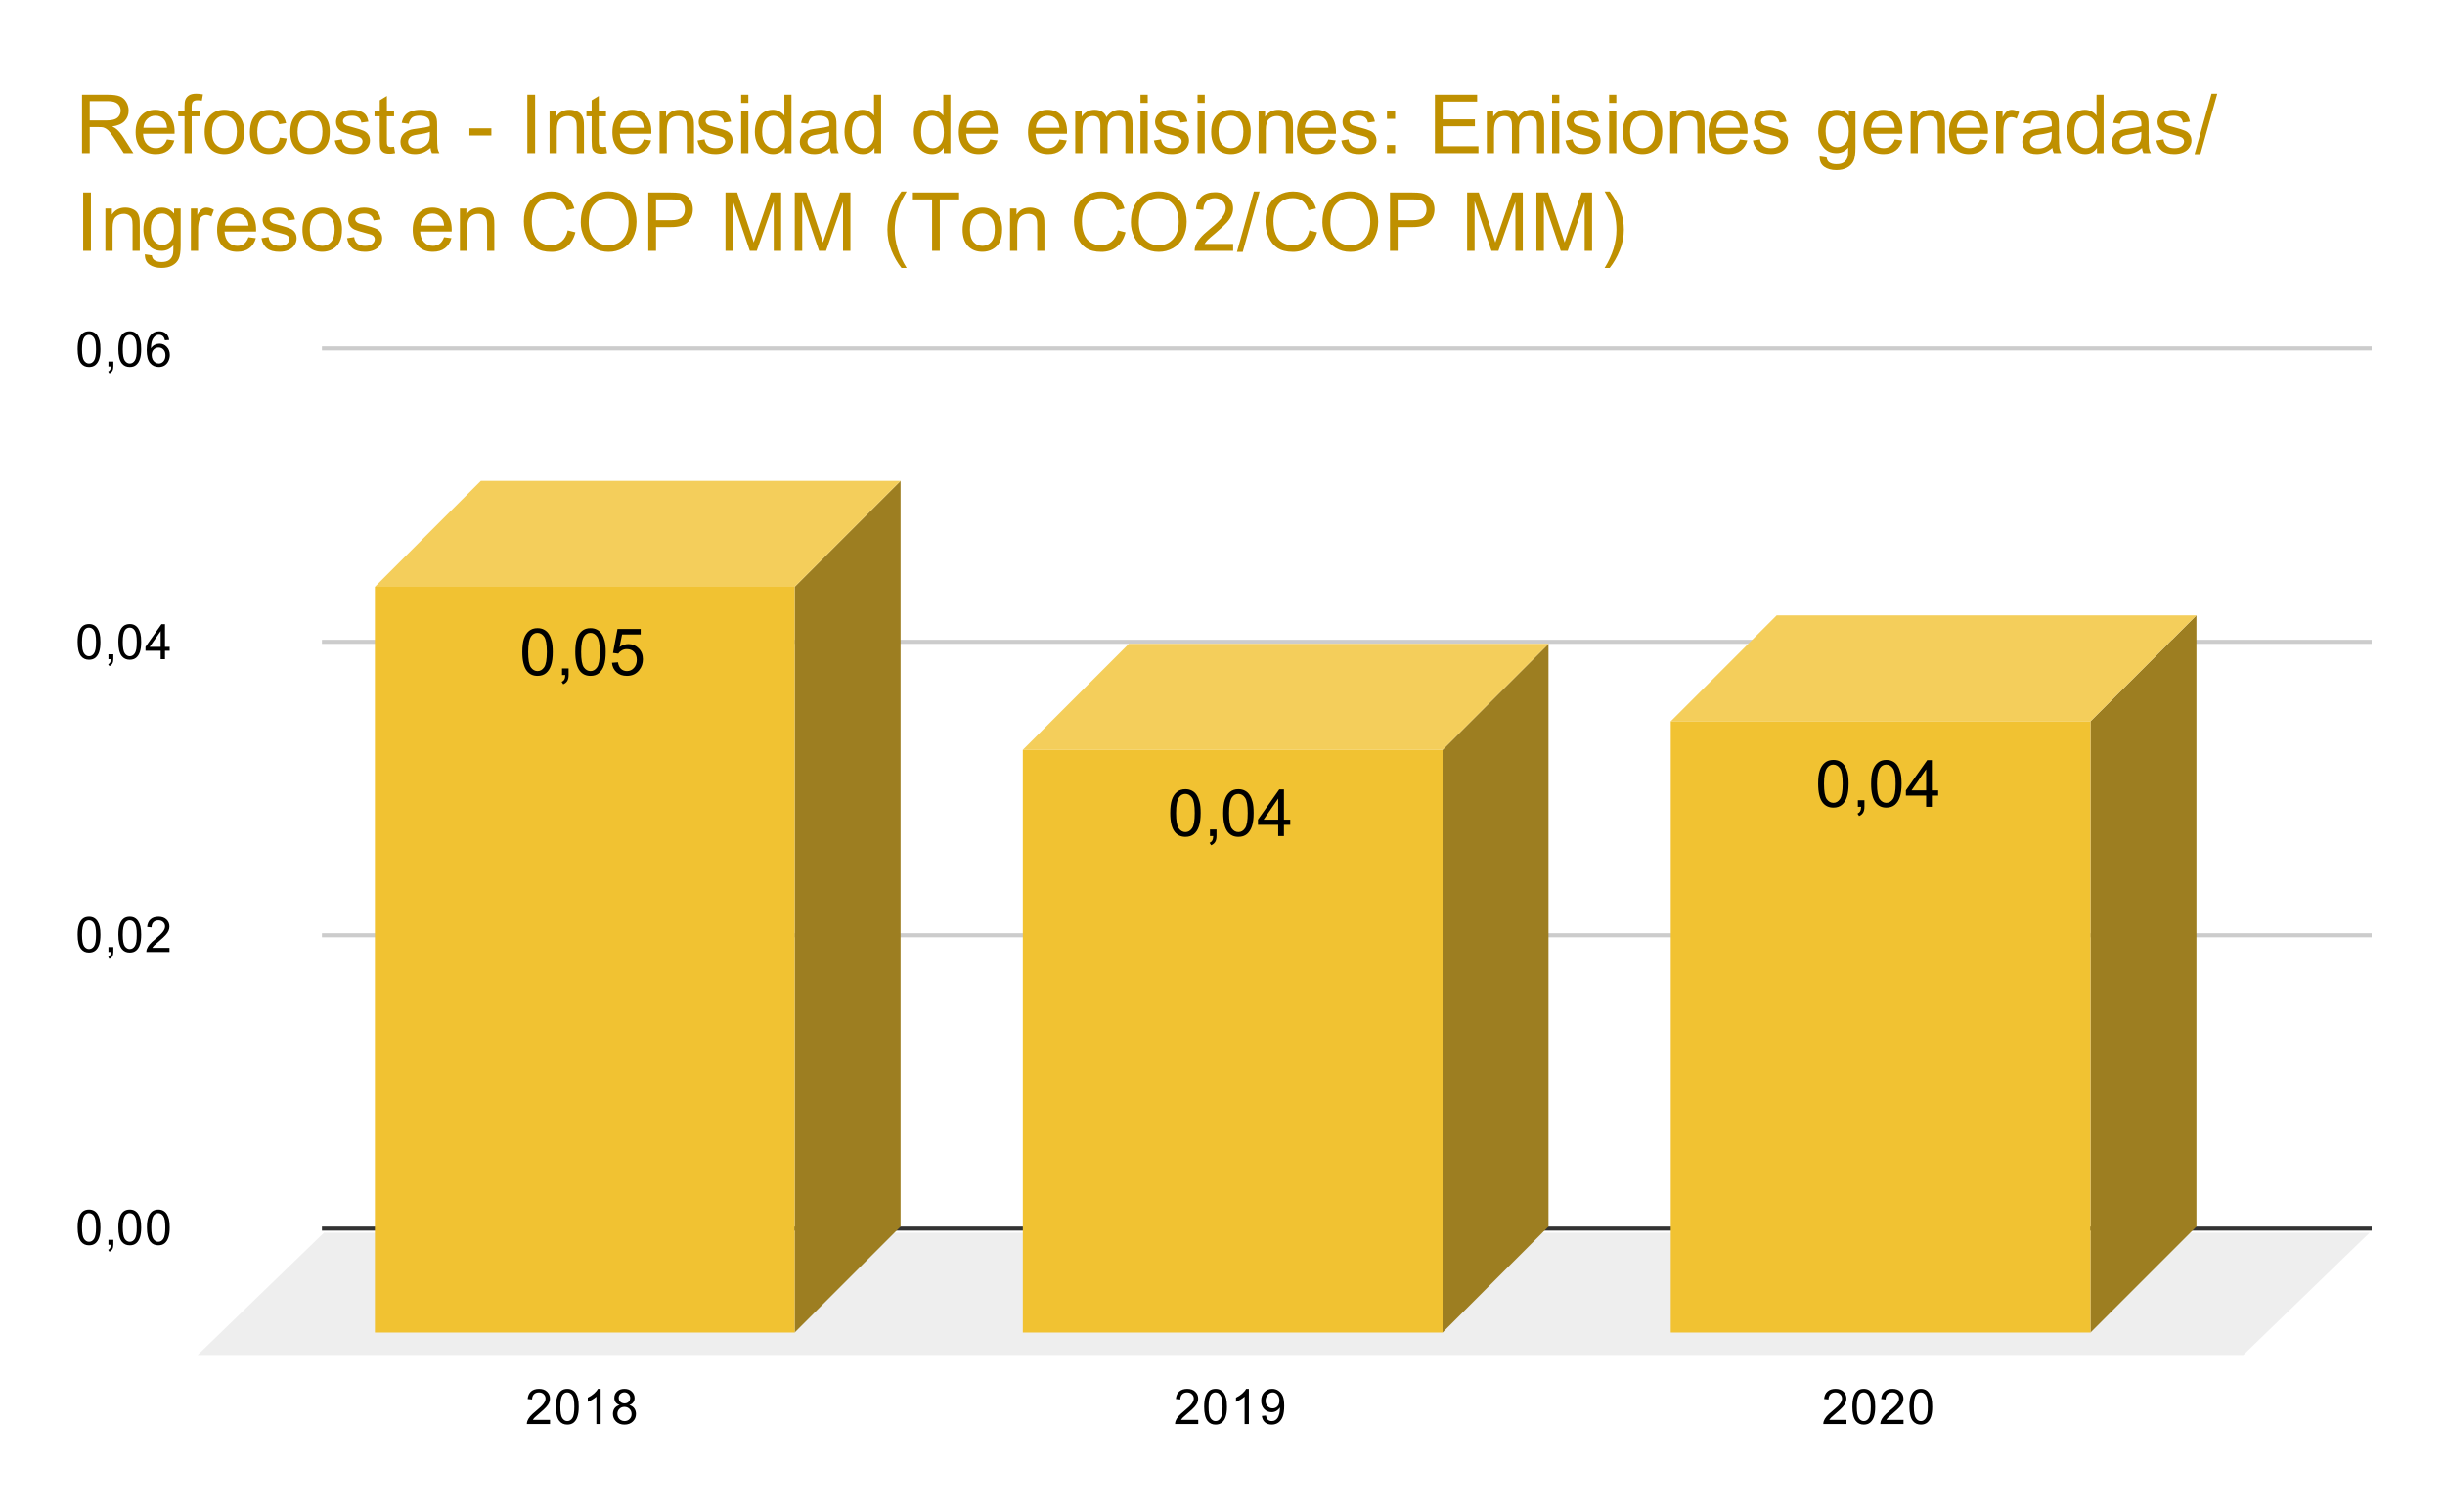
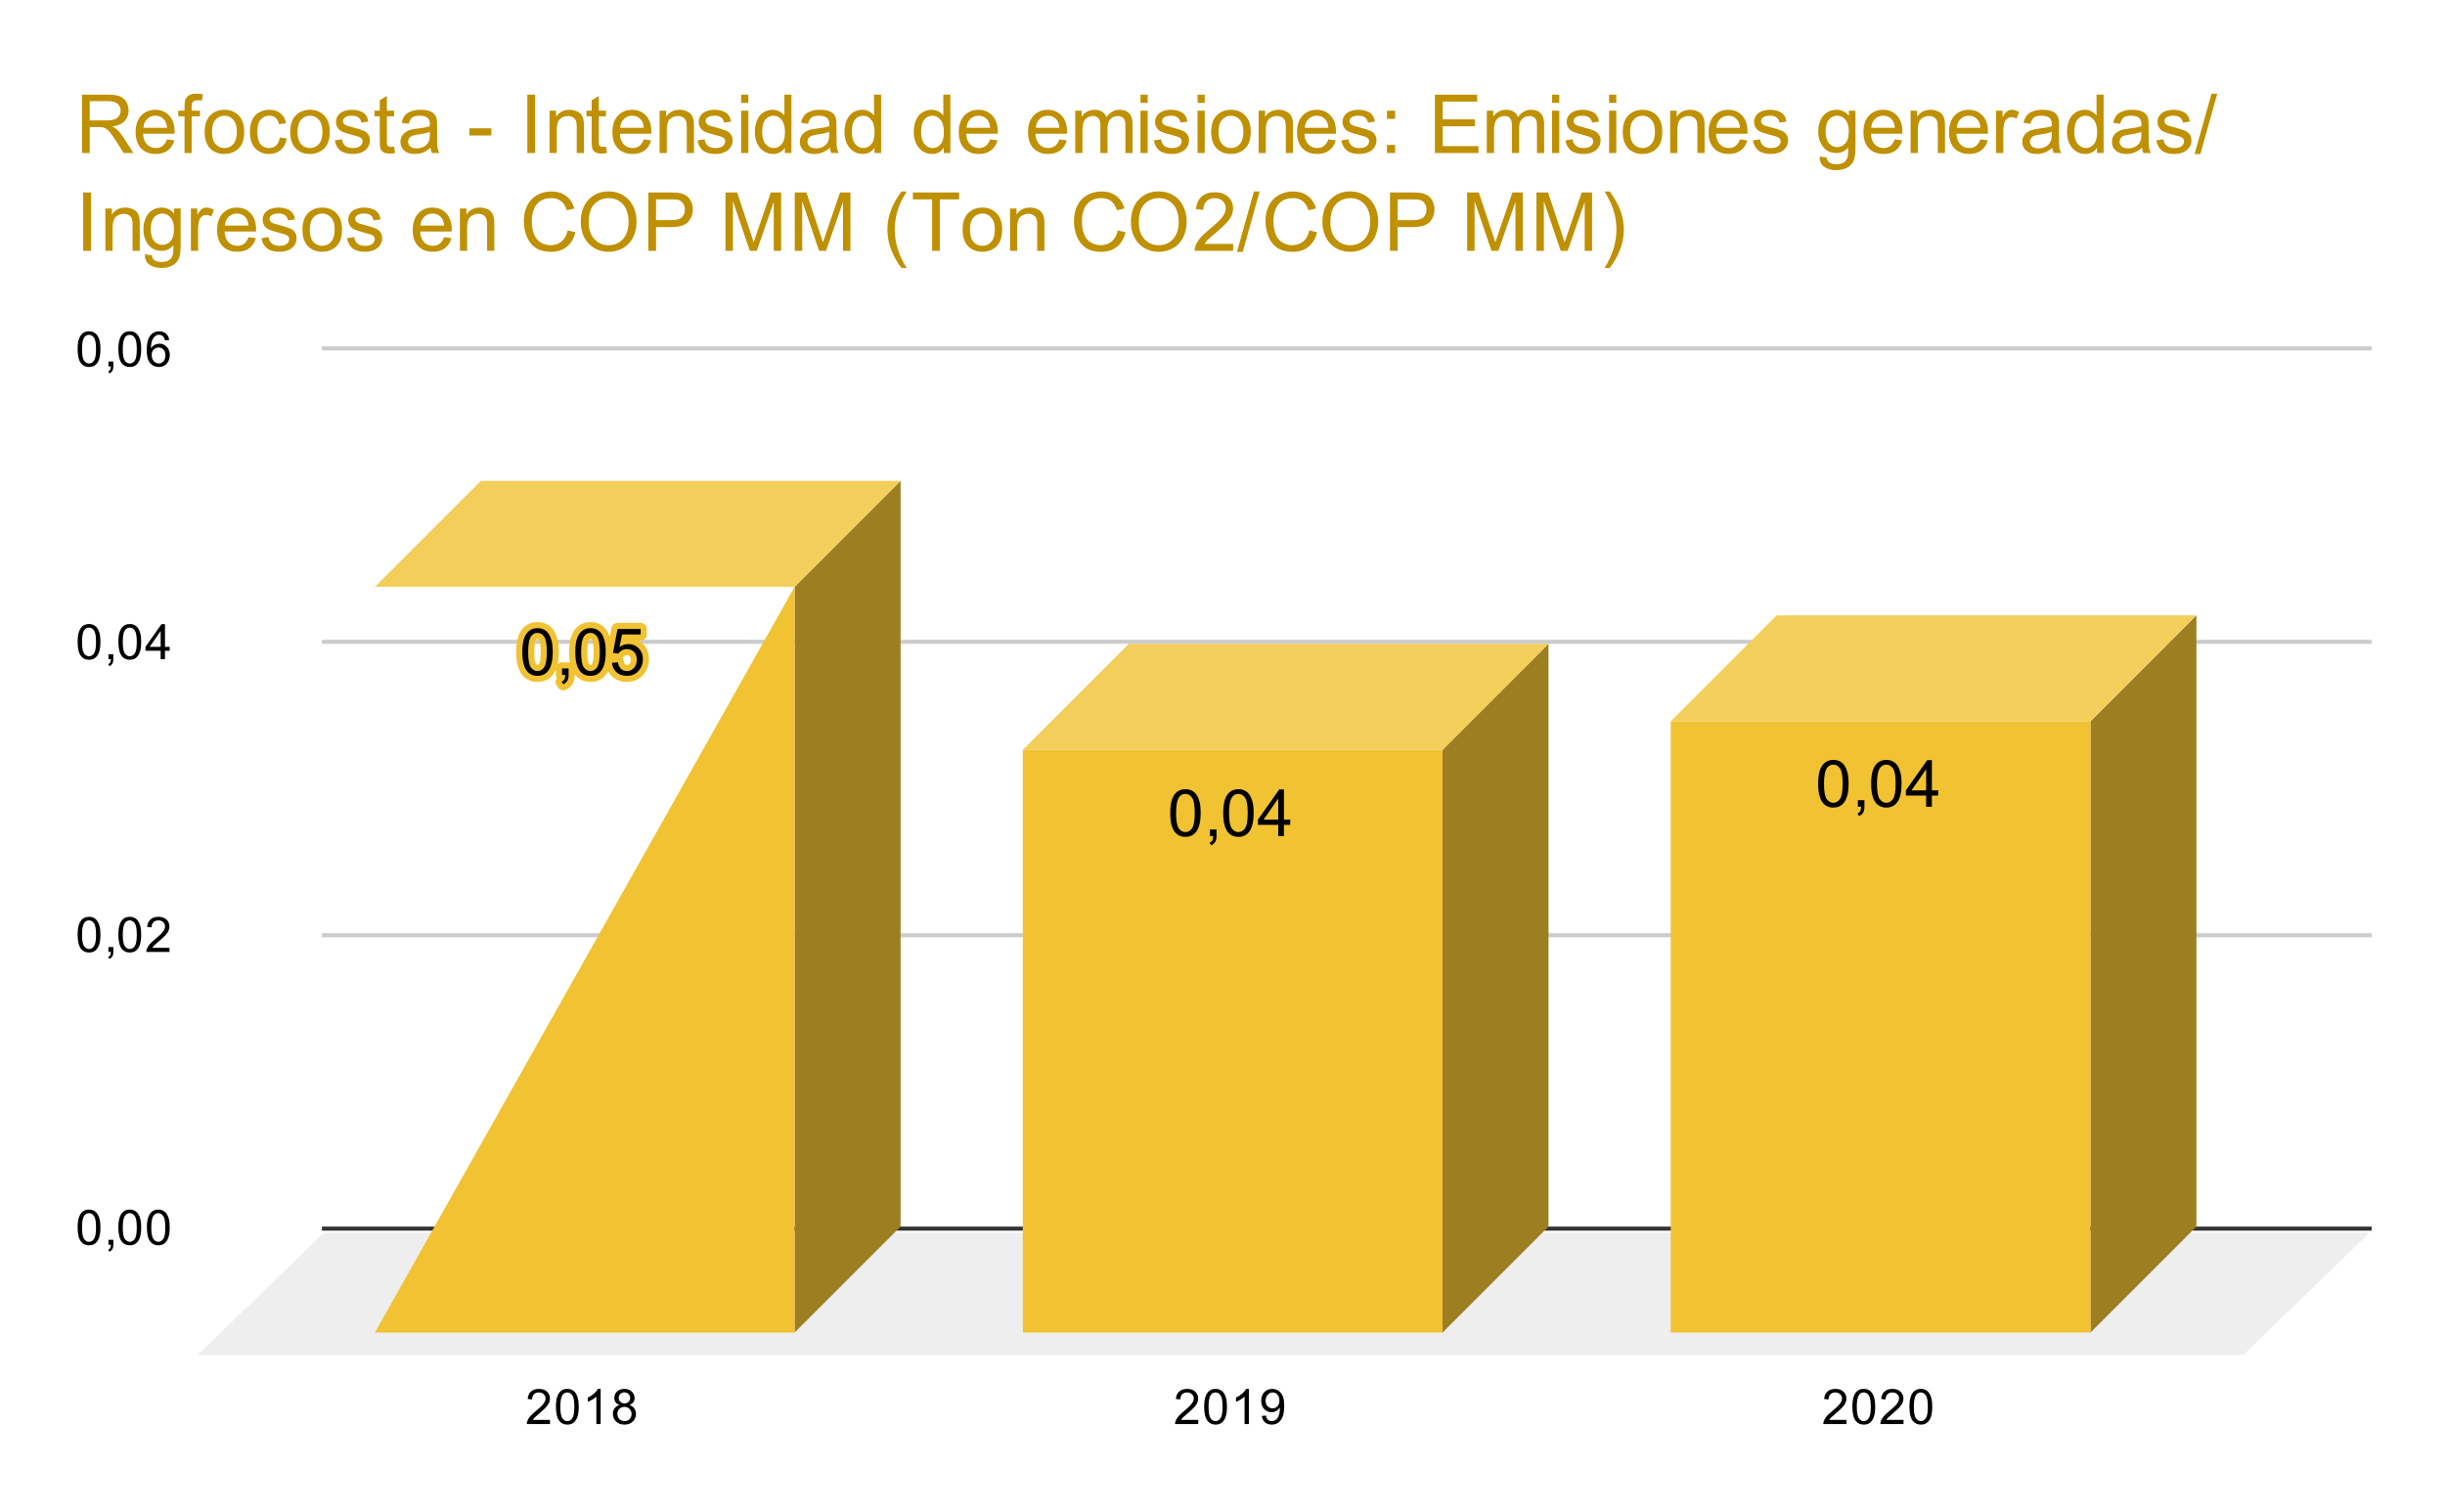
<svg xmlns="http://www.w3.org/2000/svg" version="1.1" viewBox="0.0 0.0 600.0 371.0" fill="none" stroke="none" stroke-linecap="square" stroke-miterlimit="10" width="600" height="371">
  <path fill="#ffffff" d="M0 0L600.0 0L600.0 371.0L0 371.0L0 0Z" fill-rule="nonzero" />
  <path stroke="#333333" stroke-width="1.0" stroke-linecap="butt" d="M79.5 301.5L581.5 301.5" fill-rule="nonzero" />
  <path fill="#eeeeee" d="M48.5 332.5L79.5 302.5L581.5 302.5L550.5 332.5Z" fill-rule="nonzero" />
  <path stroke="#cccccc" stroke-width="1.0" stroke-linecap="butt" d="M79.5 229.5L581.5 229.5" fill-rule="nonzero" />
  <path stroke="#cccccc" stroke-width="1.0" stroke-linecap="butt" d="M79.5 157.5L581.5 157.5" fill-rule="nonzero" />
  <path stroke="#cccccc" stroke-width="1.0" stroke-linecap="butt" d="M79.5 85.5L581.5 85.5" fill-rule="nonzero" />
  <clipPath id="id_0">
    <path d="M48.55 85.917L581.45 85.917L581.45 332.45L48.55 332.45L48.55 85.917Z" clip-rule="nonzero" />
  </clipPath>
  <path fill="#9d7e21" clip-path="url(#id_0)" d="M221.0 118.0L221.0 301.0L195.0 327.0L195.0 144.0Z" fill-rule="nonzero" />
  <path fill="#f4ce5b" clip-path="url(#id_0)" d="M195.0 144.0L92.0 144.0L118.0 118.0L221.0 118.0Z" fill-rule="nonzero" />
  <path stroke="#000000" stroke-width="2.0" stroke-linecap="butt" stroke-opacity="0.0" clip-path="url(#id_0)" d="M195.0 327.0L92.0 327.0L92.0 144.0L195.0 144.0Z" fill-rule="nonzero" />
-   <path fill="#f1c232" clip-path="url(#id_0)" d="M195.0 327.0L92.0 327.0L92.0 144.0L195.0 144.0Z" fill-rule="nonzero" />
+   <path fill="#f1c232" clip-path="url(#id_0)" d="M195.0 327.0L92.0 327.0L195.0 144.0Z" fill-rule="nonzero" />
  <path fill="#9d7e21" clip-path="url(#id_0)" d="M380.0 158.0L380.0 301.0L354.0 327.0L354.0 184.0Z" fill-rule="nonzero" />
  <path fill="#f4ce5b" clip-path="url(#id_0)" d="M354.0 184.0L251.0 184.0L277.0 158.0L380.0 158.0Z" fill-rule="nonzero" />
-   <path stroke="#000000" stroke-width="2.0" stroke-linecap="butt" stroke-opacity="0.0" clip-path="url(#id_0)" d="M354.0 327.0L251.0 327.0L251.0 184.0L354.0 184.0Z" fill-rule="nonzero" />
  <path fill="#f1c232" clip-path="url(#id_0)" d="M354.0 327.0L251.0 327.0L251.0 184.0L354.0 184.0Z" fill-rule="nonzero" />
  <path fill="#9d7e21" clip-path="url(#id_0)" d="M539.0 151.0L539.0 301.0L513.0 327.0L513.0 177.0Z" fill-rule="nonzero" />
  <path fill="#f4ce5b" clip-path="url(#id_0)" d="M513.0 177.0L410.0 177.0L436.0 151.0L539.0 151.0Z" fill-rule="nonzero" />
  <path stroke="#000000" stroke-width="2.0" stroke-linecap="butt" stroke-opacity="0.0" clip-path="url(#id_0)" d="M513.0 327.0L410.0 327.0L410.0 177.0L513.0 177.0Z" fill-rule="nonzero" />
  <path fill="#f1c232" clip-path="url(#id_0)" d="M513.0 327.0L410.0 327.0L410.0 177.0L513.0 177.0Z" fill-rule="nonzero" />
  <path stroke="#f1c232" stroke-width="3.0" stroke-linejoin="round" stroke-linecap="round" d="M128.172 159.99Q128.172 157.959 128.578 156.725Q129.0 155.49 129.828 154.819Q130.656 154.147 131.906 154.147Q132.828 154.147 133.516 154.522Q134.219 154.881 134.672 155.584Q135.125 156.287 135.375 157.287Q135.641 158.287 135.641 159.99Q135.641 162.006 135.219 163.256Q134.812 164.49 133.984 165.178Q133.156 165.85 131.906 165.85Q130.25 165.85 129.297 164.647Q128.172 163.225 128.172 159.99ZM129.609 159.99Q129.609 162.819 130.266 163.756Q130.938 164.678 131.906 164.678Q132.875 164.678 133.531 163.74Q134.188 162.803 134.188 159.99Q134.188 157.162 133.531 156.24Q132.875 155.303 131.891 155.303Q130.922 155.303 130.344 156.131Q129.609 157.178 129.609 159.99ZM137.922 165.647L137.922 164.037L139.531 164.037L139.531 165.647Q139.531 166.537 139.219 167.069Q138.906 167.615 138.219 167.912L137.828 167.319Q138.281 167.115 138.484 166.74Q138.703 166.365 138.719 165.647L137.922 165.647ZM141.172 159.99Q141.172 157.959 141.578 156.725Q142.0 155.49 142.828 154.819Q143.656 154.147 144.906 154.147Q145.828 154.147 146.516 154.522Q147.219 154.881 147.672 155.584Q148.125 156.287 148.375 157.287Q148.641 158.287 148.641 159.99Q148.641 162.006 148.219 163.256Q147.812 164.49 146.984 165.178Q146.156 165.85 144.906 165.85Q143.25 165.85 142.297 164.647Q141.172 163.225 141.172 159.99ZM142.609 159.99Q142.609 162.819 143.266 163.756Q143.938 164.678 144.906 164.678Q145.875 164.678 146.531 163.74Q147.188 162.803 147.188 159.99Q147.188 157.162 146.531 156.24Q145.875 155.303 144.891 155.303Q143.922 155.303 143.344 156.131Q142.609 157.178 142.609 159.99ZM150.172 162.647L151.641 162.522Q151.812 163.6 152.406 164.147Q153.0 164.678 153.844 164.678Q154.859 164.678 155.562 163.912Q156.266 163.147 156.266 161.881Q156.266 160.678 155.594 159.99Q154.922 159.287 153.828 159.287Q153.141 159.287 152.594 159.6Q152.047 159.912 151.734 160.397L150.422 160.225L151.531 154.35L157.219 154.35L157.219 155.694L152.656 155.694L152.031 158.772Q153.062 158.053 154.203 158.053Q155.703 158.053 156.734 159.1Q157.766 160.131 157.766 161.756Q157.766 163.319 156.859 164.444Q155.75 165.85 153.844 165.85Q152.281 165.85 151.297 164.975Q150.312 164.084 150.172 162.647Z" fill-rule="nonzero" />
  <path fill="#000000" d="M128.172 159.99Q128.172 157.959 128.578 156.725Q129.0 155.49 129.828 154.819Q130.656 154.147 131.906 154.147Q132.828 154.147 133.516 154.522Q134.219 154.881 134.672 155.584Q135.125 156.287 135.375 157.287Q135.641 158.287 135.641 159.99Q135.641 162.006 135.219 163.256Q134.812 164.49 133.984 165.178Q133.156 165.85 131.906 165.85Q130.25 165.85 129.297 164.647Q128.172 163.225 128.172 159.99ZM129.609 159.99Q129.609 162.819 130.266 163.756Q130.938 164.678 131.906 164.678Q132.875 164.678 133.531 163.74Q134.188 162.803 134.188 159.99Q134.188 157.162 133.531 156.24Q132.875 155.303 131.891 155.303Q130.922 155.303 130.344 156.131Q129.609 157.178 129.609 159.99ZM137.922 165.647L137.922 164.037L139.531 164.037L139.531 165.647Q139.531 166.537 139.219 167.069Q138.906 167.615 138.219 167.912L137.828 167.319Q138.281 167.115 138.484 166.74Q138.703 166.365 138.719 165.647L137.922 165.647ZM141.172 159.99Q141.172 157.959 141.578 156.725Q142.0 155.49 142.828 154.819Q143.656 154.147 144.906 154.147Q145.828 154.147 146.516 154.522Q147.219 154.881 147.672 155.584Q148.125 156.287 148.375 157.287Q148.641 158.287 148.641 159.99Q148.641 162.006 148.219 163.256Q147.812 164.49 146.984 165.178Q146.156 165.85 144.906 165.85Q143.25 165.85 142.297 164.647Q141.172 163.225 141.172 159.99ZM142.609 159.99Q142.609 162.819 143.266 163.756Q143.938 164.678 144.906 164.678Q145.875 164.678 146.531 163.74Q147.188 162.803 147.188 159.99Q147.188 157.162 146.531 156.24Q145.875 155.303 144.891 155.303Q143.922 155.303 143.344 156.131Q142.609 157.178 142.609 159.99ZM150.172 162.647L151.641 162.522Q151.812 163.6 152.406 164.147Q153.0 164.678 153.844 164.678Q154.859 164.678 155.562 163.912Q156.266 163.147 156.266 161.881Q156.266 160.678 155.594 159.99Q154.922 159.287 153.828 159.287Q153.141 159.287 152.594 159.6Q152.047 159.912 151.734 160.397L150.422 160.225L151.531 154.35L157.219 154.35L157.219 155.694L152.656 155.694L152.031 158.772Q153.062 158.053 154.203 158.053Q155.703 158.053 156.734 159.1Q157.766 160.131 157.766 161.756Q157.766 163.319 156.859 164.444Q155.75 165.85 153.844 165.85Q152.281 165.85 151.297 164.975Q150.312 164.084 150.172 162.647Z" fill-rule="nonzero" />
  <path stroke="#f1c232" stroke-width="3.0" stroke-linejoin="round" stroke-linecap="round" d="M287.172 199.505Q287.172 197.474 287.578 196.239Q288.0 195.005 288.828 194.333Q289.656 193.661 290.906 193.661Q291.828 193.661 292.516 194.036Q293.219 194.395 293.672 195.099Q294.125 195.802 294.375 196.802Q294.641 197.802 294.641 199.505Q294.641 201.52 294.219 202.77Q293.812 204.005 292.984 204.692Q292.156 205.364 290.906 205.364Q289.25 205.364 288.297 204.161Q287.172 202.739 287.172 199.505ZM288.609 199.505Q288.609 202.333 289.266 203.27Q289.938 204.192 290.906 204.192Q291.875 204.192 292.531 203.255Q293.188 202.317 293.188 199.505Q293.188 196.677 292.531 195.755Q291.875 194.817 290.891 194.817Q289.922 194.817 289.344 195.645Q288.609 196.692 288.609 199.505ZM296.922 205.161L296.922 203.552L298.531 203.552L298.531 205.161Q298.531 206.052 298.219 206.583Q297.906 207.13 297.219 207.427L296.828 206.833Q297.281 206.63 297.484 206.255Q297.703 205.88 297.719 205.161L296.922 205.161ZM300.172 199.505Q300.172 197.474 300.578 196.239Q301.0 195.005 301.828 194.333Q302.656 193.661 303.906 193.661Q304.828 193.661 305.516 194.036Q306.219 194.395 306.672 195.099Q307.125 195.802 307.375 196.802Q307.641 197.802 307.641 199.505Q307.641 201.52 307.219 202.77Q306.812 204.005 305.984 204.692Q305.156 205.364 303.906 205.364Q302.25 205.364 301.297 204.161Q300.172 202.739 300.172 199.505ZM301.609 199.505Q301.609 202.333 302.266 203.27Q302.938 204.192 303.906 204.192Q304.875 204.192 305.531 203.255Q306.188 202.317 306.188 199.505Q306.188 196.677 305.531 195.755Q304.875 194.817 303.891 194.817Q302.922 194.817 302.344 195.645Q301.609 196.692 301.609 199.505ZM313.672 205.161L313.672 202.411L308.703 202.411L308.703 201.13L313.938 193.708L315.078 193.708L315.078 201.13L316.625 201.13L316.625 202.411L315.078 202.411L315.078 205.161L313.672 205.161ZM313.672 201.13L313.672 195.958L310.094 201.13L313.672 201.13Z" fill-rule="nonzero" />
  <path fill="#000000" d="M287.172 199.505Q287.172 197.474 287.578 196.239Q288.0 195.005 288.828 194.333Q289.656 193.661 290.906 193.661Q291.828 193.661 292.516 194.036Q293.219 194.395 293.672 195.099Q294.125 195.802 294.375 196.802Q294.641 197.802 294.641 199.505Q294.641 201.52 294.219 202.77Q293.812 204.005 292.984 204.692Q292.156 205.364 290.906 205.364Q289.25 205.364 288.297 204.161Q287.172 202.739 287.172 199.505ZM288.609 199.505Q288.609 202.333 289.266 203.27Q289.938 204.192 290.906 204.192Q291.875 204.192 292.531 203.255Q293.188 202.317 293.188 199.505Q293.188 196.677 292.531 195.755Q291.875 194.817 290.891 194.817Q289.922 194.817 289.344 195.645Q288.609 196.692 288.609 199.505ZM296.922 205.161L296.922 203.552L298.531 203.552L298.531 205.161Q298.531 206.052 298.219 206.583Q297.906 207.13 297.219 207.427L296.828 206.833Q297.281 206.63 297.484 206.255Q297.703 205.88 297.719 205.161L296.922 205.161ZM300.172 199.505Q300.172 197.474 300.578 196.239Q301.0 195.005 301.828 194.333Q302.656 193.661 303.906 193.661Q304.828 193.661 305.516 194.036Q306.219 194.395 306.672 195.099Q307.125 195.802 307.375 196.802Q307.641 197.802 307.641 199.505Q307.641 201.52 307.219 202.77Q306.812 204.005 305.984 204.692Q305.156 205.364 303.906 205.364Q302.25 205.364 301.297 204.161Q300.172 202.739 300.172 199.505ZM301.609 199.505Q301.609 202.333 302.266 203.27Q302.938 204.192 303.906 204.192Q304.875 204.192 305.531 203.255Q306.188 202.317 306.188 199.505Q306.188 196.677 305.531 195.755Q304.875 194.817 303.891 194.817Q302.922 194.817 302.344 195.645Q301.609 196.692 301.609 199.505ZM313.672 205.161L313.672 202.411L308.703 202.411L308.703 201.13L313.938 193.708L315.078 193.708L315.078 201.13L316.625 201.13L316.625 202.411L315.078 202.411L315.078 205.161L313.672 205.161ZM313.672 201.13L313.672 195.958L310.094 201.13L313.672 201.13Z" fill-rule="nonzero" />
  <path stroke="#f1c232" stroke-width="3.0" stroke-linejoin="round" stroke-linecap="round" d="M446.172 192.32Q446.172 190.289 446.578 189.055Q447.0 187.82 447.828 187.149Q448.656 186.477 449.906 186.477Q450.828 186.477 451.516 186.852Q452.219 187.211 452.672 187.914Q453.125 188.617 453.375 189.617Q453.641 190.617 453.641 192.32Q453.641 194.336 453.219 195.586Q452.812 196.82 451.984 197.508Q451.156 198.18 449.906 198.18Q448.25 198.18 447.297 196.977Q446.172 195.555 446.172 192.32ZM447.609 192.32Q447.609 195.149 448.266 196.086Q448.938 197.008 449.906 197.008Q450.875 197.008 451.531 196.07Q452.188 195.133 452.188 192.32Q452.188 189.492 451.531 188.57Q450.875 187.633 449.891 187.633Q448.922 187.633 448.344 188.461Q447.609 189.508 447.609 192.32ZM455.922 197.977L455.922 196.367L457.531 196.367L457.531 197.977Q457.531 198.867 457.219 199.399Q456.906 199.945 456.219 200.242L455.828 199.649Q456.281 199.445 456.484 199.07Q456.703 198.695 456.719 197.977L455.922 197.977ZM459.172 192.32Q459.172 190.289 459.578 189.055Q460.0 187.82 460.828 187.149Q461.656 186.477 462.906 186.477Q463.828 186.477 464.516 186.852Q465.219 187.211 465.672 187.914Q466.125 188.617 466.375 189.617Q466.641 190.617 466.641 192.32Q466.641 194.336 466.219 195.586Q465.812 196.82 464.984 197.508Q464.156 198.18 462.906 198.18Q461.25 198.18 460.297 196.977Q459.172 195.555 459.172 192.32ZM460.609 192.32Q460.609 195.149 461.266 196.086Q461.938 197.008 462.906 197.008Q463.875 197.008 464.531 196.07Q465.188 195.133 465.188 192.32Q465.188 189.492 464.531 188.57Q463.875 187.633 462.891 187.633Q461.922 187.633 461.344 188.461Q460.609 189.508 460.609 192.32ZM472.672 197.977L472.672 195.227L467.703 195.227L467.703 193.945L472.938 186.524L474.078 186.524L474.078 193.945L475.625 193.945L475.625 195.227L474.078 195.227L474.078 197.977L472.672 197.977ZM472.672 193.945L472.672 188.774L469.094 193.945L472.672 193.945Z" fill-rule="nonzero" />
  <path fill="#000000" d="M446.172 192.32Q446.172 190.289 446.578 189.055Q447.0 187.82 447.828 187.149Q448.656 186.477 449.906 186.477Q450.828 186.477 451.516 186.852Q452.219 187.211 452.672 187.914Q453.125 188.617 453.375 189.617Q453.641 190.617 453.641 192.32Q453.641 194.336 453.219 195.586Q452.812 196.82 451.984 197.508Q451.156 198.18 449.906 198.18Q448.25 198.18 447.297 196.977Q446.172 195.555 446.172 192.32ZM447.609 192.32Q447.609 195.149 448.266 196.086Q448.938 197.008 449.906 197.008Q450.875 197.008 451.531 196.07Q452.188 195.133 452.188 192.32Q452.188 189.492 451.531 188.57Q450.875 187.633 449.891 187.633Q448.922 187.633 448.344 188.461Q447.609 189.508 447.609 192.32ZM455.922 197.977L455.922 196.367L457.531 196.367L457.531 197.977Q457.531 198.867 457.219 199.399Q456.906 199.945 456.219 200.242L455.828 199.649Q456.281 199.445 456.484 199.07Q456.703 198.695 456.719 197.977L455.922 197.977ZM459.172 192.32Q459.172 190.289 459.578 189.055Q460.0 187.82 460.828 187.149Q461.656 186.477 462.906 186.477Q463.828 186.477 464.516 186.852Q465.219 187.211 465.672 187.914Q466.125 188.617 466.375 189.617Q466.641 190.617 466.641 192.32Q466.641 194.336 466.219 195.586Q465.812 196.82 464.984 197.508Q464.156 198.18 462.906 198.18Q461.25 198.18 460.297 196.977Q459.172 195.555 459.172 192.32ZM460.609 192.32Q460.609 195.149 461.266 196.086Q461.938 197.008 462.906 197.008Q463.875 197.008 464.531 196.07Q465.188 195.133 465.188 192.32Q465.188 189.492 464.531 188.57Q463.875 187.633 462.891 187.633Q461.922 187.633 461.344 188.461Q460.609 189.508 460.609 192.32ZM472.672 197.977L472.672 195.227L467.703 195.227L467.703 193.945L472.938 186.524L474.078 186.524L474.078 193.945L475.625 193.945L475.625 195.227L474.078 195.227L474.078 197.977L472.672 197.977ZM472.672 193.945L472.672 188.774L469.094 193.945L472.672 193.945Z" fill-rule="nonzero" />
  <path fill="#000000" d="M19.05 301.216Q19.05 299.684 19.363 298.762Q19.675 297.825 20.284 297.325Q20.909 296.825 21.847 296.825Q22.534 296.825 23.05 297.106Q23.581 297.387 23.925 297.919Q24.269 298.434 24.456 299.184Q24.644 299.934 24.644 301.216Q24.644 302.731 24.331 303.653Q24.034 304.575 23.409 305.091Q22.8 305.591 21.847 305.591Q20.613 305.591 19.894 304.7Q19.05 303.637 19.05 301.216ZM20.128 301.216Q20.128 303.325 20.628 304.028Q21.128 304.731 21.847 304.731Q22.581 304.731 23.066 304.028Q23.566 303.325 23.566 301.216Q23.566 299.091 23.066 298.403Q22.581 297.7 21.831 297.7Q21.113 297.7 20.675 298.309Q20.128 299.091 20.128 301.216ZM26.613 305.45L26.613 304.247L27.816 304.247L27.816 305.45Q27.816 306.106 27.581 306.512Q27.347 306.934 26.847 307.153L26.55 306.7Q26.878 306.559 27.034 306.262Q27.191 305.981 27.222 305.45L26.613 305.45ZM29.05 301.216Q29.05 299.684 29.363 298.762Q29.675 297.825 30.284 297.325Q30.909 296.825 31.847 296.825Q32.534 296.825 33.05 297.106Q33.581 297.387 33.925 297.919Q34.269 298.434 34.456 299.184Q34.644 299.934 34.644 301.216Q34.644 302.731 34.331 303.653Q34.034 304.575 33.409 305.091Q32.8 305.591 31.847 305.591Q30.613 305.591 29.894 304.7Q29.05 303.637 29.05 301.216ZM30.128 301.216Q30.128 303.325 30.628 304.028Q31.128 304.731 31.847 304.731Q32.581 304.731 33.066 304.028Q33.566 303.325 33.566 301.216Q33.566 299.091 33.066 298.403Q32.581 297.7 31.831 297.7Q31.113 297.7 30.675 298.309Q30.128 299.091 30.128 301.216ZM36.05 301.216Q36.05 299.684 36.362 298.762Q36.675 297.825 37.284 297.325Q37.909 296.825 38.847 296.825Q39.534 296.825 40.05 297.106Q40.581 297.387 40.925 297.919Q41.269 298.434 41.456 299.184Q41.644 299.934 41.644 301.216Q41.644 302.731 41.331 303.653Q41.034 304.575 40.409 305.091Q39.8 305.591 38.847 305.591Q37.612 305.591 36.894 304.7Q36.05 303.637 36.05 301.216ZM37.128 301.216Q37.128 303.325 37.628 304.028Q38.128 304.731 38.847 304.731Q39.581 304.731 40.066 304.028Q40.566 303.325 40.566 301.216Q40.566 299.091 40.066 298.403Q39.581 297.7 38.831 297.7Q38.112 297.7 37.675 298.309Q37.128 299.091 37.128 301.216Z" fill-rule="nonzero" />
  <path fill="#000000" d="M19.05 229.371Q19.05 227.84 19.363 226.918Q19.675 225.981 20.284 225.481Q20.909 224.981 21.847 224.981Q22.534 224.981 23.05 225.262Q23.581 225.543 23.925 226.074Q24.269 226.59 24.456 227.34Q24.644 228.09 24.644 229.371Q24.644 230.887 24.331 231.809Q24.034 232.731 23.409 233.246Q22.8 233.746 21.847 233.746Q20.613 233.746 19.894 232.856Q19.05 231.793 19.05 229.371ZM20.128 229.371Q20.128 231.481 20.628 232.184Q21.128 232.887 21.847 232.887Q22.581 232.887 23.066 232.184Q23.566 231.481 23.566 229.371Q23.566 227.246 23.066 226.559Q22.581 225.856 21.831 225.856Q21.113 225.856 20.675 226.465Q20.128 227.246 20.128 229.371ZM26.613 233.606L26.613 232.402L27.816 232.402L27.816 233.606Q27.816 234.262 27.581 234.668Q27.347 235.09 26.847 235.309L26.55 234.856Q26.878 234.715 27.034 234.418Q27.191 234.137 27.222 233.606L26.613 233.606ZM29.05 229.371Q29.05 227.84 29.363 226.918Q29.675 225.981 30.284 225.481Q30.909 224.981 31.847 224.981Q32.534 224.981 33.05 225.262Q33.581 225.543 33.925 226.074Q34.269 226.59 34.456 227.34Q34.644 228.09 34.644 229.371Q34.644 230.887 34.331 231.809Q34.034 232.731 33.409 233.246Q32.8 233.746 31.847 233.746Q30.613 233.746 29.894 232.856Q29.05 231.793 29.05 229.371ZM30.128 229.371Q30.128 231.481 30.628 232.184Q31.128 232.887 31.847 232.887Q32.581 232.887 33.066 232.184Q33.566 231.481 33.566 229.371Q33.566 227.246 33.066 226.559Q32.581 225.856 31.831 225.856Q31.113 225.856 30.675 226.465Q30.128 227.246 30.128 229.371ZM41.597 232.59L41.597 233.606L35.909 233.606Q35.909 233.231 36.034 232.871Q36.253 232.293 36.722 231.731Q37.206 231.168 38.112 230.434Q39.519 229.277 40.003 228.606Q40.503 227.934 40.503 227.34Q40.503 226.715 40.05 226.293Q39.597 225.856 38.878 225.856Q38.112 225.856 37.659 226.309Q37.206 226.762 37.191 227.574L36.112 227.465Q36.222 226.246 36.941 225.621Q37.675 224.981 38.909 224.981Q40.144 224.981 40.862 225.668Q41.581 226.356 41.581 227.371Q41.581 227.887 41.362 228.387Q41.159 228.871 40.659 229.434Q40.175 229.981 39.05 230.934Q38.097 231.731 37.816 232.027Q37.55 232.309 37.378 232.59L41.597 232.59Z" fill-rule="nonzero" />
  <path fill="#000000" d="M19.05 157.527Q19.05 155.995 19.363 155.074Q19.675 154.136 20.284 153.636Q20.909 153.136 21.847 153.136Q22.534 153.136 23.05 153.417Q23.581 153.699 23.925 154.23Q24.269 154.745 24.456 155.495Q24.644 156.245 24.644 157.527Q24.644 159.042 24.331 159.964Q24.034 160.886 23.409 161.402Q22.8 161.902 21.847 161.902Q20.613 161.902 19.894 161.011Q19.05 159.949 19.05 157.527ZM20.128 157.527Q20.128 159.636 20.628 160.339Q21.128 161.042 21.847 161.042Q22.581 161.042 23.066 160.339Q23.566 159.636 23.566 157.527Q23.566 155.402 23.066 154.714Q22.581 154.011 21.831 154.011Q21.113 154.011 20.675 154.62Q20.128 155.402 20.128 157.527ZM26.613 161.761L26.613 160.558L27.816 160.558L27.816 161.761Q27.816 162.417 27.581 162.824Q27.347 163.245 26.847 163.464L26.55 163.011Q26.878 162.87 27.034 162.574Q27.191 162.292 27.222 161.761L26.613 161.761ZM29.05 157.527Q29.05 155.995 29.363 155.074Q29.675 154.136 30.284 153.636Q30.909 153.136 31.847 153.136Q32.534 153.136 33.05 153.417Q33.581 153.699 33.925 154.23Q34.269 154.745 34.456 155.495Q34.644 156.245 34.644 157.527Q34.644 159.042 34.331 159.964Q34.034 160.886 33.409 161.402Q32.8 161.902 31.847 161.902Q30.613 161.902 29.894 161.011Q29.05 159.949 29.05 157.527ZM30.128 157.527Q30.128 159.636 30.628 160.339Q31.128 161.042 31.847 161.042Q32.581 161.042 33.066 160.339Q33.566 159.636 33.566 157.527Q33.566 155.402 33.066 154.714Q32.581 154.011 31.831 154.011Q31.113 154.011 30.675 154.62Q30.128 155.402 30.128 157.527ZM39.425 161.761L39.425 159.699L35.706 159.699L35.706 158.73L39.628 153.167L40.487 153.167L40.487 158.73L41.644 158.73L41.644 159.699L40.487 159.699L40.487 161.761L39.425 161.761ZM39.425 158.73L39.425 154.87L36.737 158.73L39.425 158.73Z" fill-rule="nonzero" />
  <path fill="#000000" d="M19.05 85.682Q19.05 84.151 19.363 83.229Q19.675 82.292 20.284 81.792Q20.909 81.292 21.847 81.292Q22.534 81.292 23.05 81.573Q23.581 81.854 23.925 82.385Q24.269 82.901 24.456 83.651Q24.644 84.401 24.644 85.682Q24.644 87.198 24.331 88.12Q24.034 89.042 23.409 89.557Q22.8 90.057 21.847 90.057Q20.613 90.057 19.894 89.167Q19.05 88.104 19.05 85.682ZM20.128 85.682Q20.128 87.792 20.628 88.495Q21.128 89.198 21.847 89.198Q22.581 89.198 23.066 88.495Q23.566 87.792 23.566 85.682Q23.566 83.557 23.066 82.87Q22.581 82.167 21.831 82.167Q21.113 82.167 20.675 82.776Q20.128 83.557 20.128 85.682ZM26.613 89.917L26.613 88.714L27.816 88.714L27.816 89.917Q27.816 90.573 27.581 90.979Q27.347 91.401 26.847 91.62L26.55 91.167Q26.878 91.026 27.034 90.729Q27.191 90.448 27.222 89.917L26.613 89.917ZM29.05 85.682Q29.05 84.151 29.363 83.229Q29.675 82.292 30.284 81.792Q30.909 81.292 31.847 81.292Q32.534 81.292 33.05 81.573Q33.581 81.854 33.925 82.385Q34.269 82.901 34.456 83.651Q34.644 84.401 34.644 85.682Q34.644 87.198 34.331 88.12Q34.034 89.042 33.409 89.557Q32.8 90.057 31.847 90.057Q30.613 90.057 29.894 89.167Q29.05 88.104 29.05 85.682ZM30.128 85.682Q30.128 87.792 30.628 88.495Q31.128 89.198 31.847 89.198Q32.581 89.198 33.066 88.495Q33.566 87.792 33.566 85.682Q33.566 83.557 33.066 82.87Q32.581 82.167 31.831 82.167Q31.113 82.167 30.675 82.776Q30.128 83.557 30.128 85.682ZM41.519 83.432L40.472 83.51Q40.331 82.885 40.081 82.604Q39.644 82.151 39.019 82.151Q38.519 82.151 38.128 82.432Q37.644 82.807 37.347 83.51Q37.066 84.198 37.05 85.479Q37.425 84.901 37.972 84.62Q38.534 84.339 39.144 84.339Q40.191 84.339 40.925 85.12Q41.675 85.901 41.675 87.12Q41.675 87.932 41.316 88.635Q40.972 89.323 40.362 89.698Q39.753 90.057 38.987 90.057Q37.659 90.057 36.831 89.089Q36.003 88.12 36.003 85.901Q36.003 83.401 36.925 82.276Q37.722 81.292 39.081 81.292Q40.097 81.292 40.737 81.87Q41.394 82.432 41.519 83.432ZM37.222 87.135Q37.222 87.682 37.441 88.182Q37.675 88.667 38.081 88.932Q38.503 89.198 38.972 89.198Q39.628 89.198 40.112 88.667Q40.597 88.12 40.597 87.198Q40.597 86.307 40.112 85.792Q39.644 85.276 38.925 85.276Q38.206 85.276 37.706 85.792Q37.222 86.307 37.222 87.135Z" fill-rule="nonzero" />
  <path fill="#000000" d="M134.972 348.434L134.972 349.45L129.285 349.45Q129.285 349.075 129.41 348.716Q129.629 348.137 130.097 347.575Q130.582 347.012 131.488 346.278Q132.894 345.122 133.379 344.45Q133.879 343.778 133.879 343.184Q133.879 342.559 133.425 342.137Q132.972 341.7 132.254 341.7Q131.488 341.7 131.035 342.153Q130.582 342.606 130.566 343.419L129.488 343.309Q129.597 342.091 130.316 341.466Q131.05 340.825 132.285 340.825Q133.519 340.825 134.238 341.512Q134.957 342.2 134.957 343.216Q134.957 343.731 134.738 344.231Q134.535 344.716 134.035 345.278Q133.55 345.825 132.425 346.778Q131.472 347.575 131.191 347.872Q130.925 348.153 130.754 348.434L134.972 348.434ZM136.425 345.216Q136.425 343.684 136.738 342.762Q137.05 341.825 137.66 341.325Q138.285 340.825 139.222 340.825Q139.91 340.825 140.425 341.106Q140.957 341.387 141.3 341.919Q141.644 342.434 141.832 343.184Q142.019 343.934 142.019 345.216Q142.019 346.731 141.707 347.653Q141.41 348.575 140.785 349.091Q140.175 349.591 139.222 349.591Q137.988 349.591 137.269 348.7Q136.425 347.637 136.425 345.216ZM137.504 345.216Q137.504 347.325 138.004 348.028Q138.504 348.731 139.222 348.731Q139.957 348.731 140.441 348.028Q140.941 347.325 140.941 345.216Q140.941 343.091 140.441 342.403Q139.957 341.7 139.207 341.7Q138.488 341.7 138.05 342.309Q137.504 343.091 137.504 345.216ZM147.394 349.45L146.347 349.45L146.347 342.731Q145.957 343.091 145.332 343.466Q144.722 343.825 144.238 343.997L144.238 342.981Q145.113 342.559 145.769 341.981Q146.441 341.387 146.722 340.825L147.394 340.825L147.394 349.45ZM152.05 344.794Q151.394 344.544 151.066 344.106Q150.754 343.653 150.754 343.044Q150.754 342.106 151.425 341.466Q152.113 340.825 153.222 340.825Q154.347 340.825 155.035 341.481Q155.722 342.137 155.722 343.075Q155.722 343.669 155.41 344.106Q155.097 344.544 154.457 344.794Q155.254 345.044 155.66 345.622Q156.066 346.2 156.066 346.997Q156.066 348.091 155.285 348.841Q154.519 349.591 153.238 349.591Q151.972 349.591 151.191 348.841Q150.41 348.091 150.41 346.966Q150.41 346.122 150.832 345.559Q151.269 344.997 152.05 344.794ZM151.832 342.997Q151.832 343.606 152.222 343.997Q152.629 344.387 153.254 344.387Q153.863 344.387 154.254 344.012Q154.644 343.622 154.644 343.059Q154.644 342.481 154.238 342.091Q153.832 341.684 153.238 341.684Q152.629 341.684 152.222 342.075Q151.832 342.466 151.832 342.997ZM151.504 346.966Q151.504 347.419 151.707 347.841Q151.925 348.262 152.347 348.497Q152.769 348.731 153.254 348.731Q154.004 348.731 154.488 348.247Q154.988 347.762 154.988 347.012Q154.988 346.247 154.488 345.747Q153.988 345.247 153.222 345.247Q152.472 345.247 151.988 345.747Q151.504 346.231 151.504 346.966Z" fill-rule="nonzero" />
  <path fill="#000000" d="M294.047 348.434L294.047 349.45L288.359 349.45Q288.359 349.075 288.484 348.716Q288.703 348.137 289.172 347.575Q289.656 347.012 290.562 346.278Q291.969 345.122 292.453 344.45Q292.953 343.778 292.953 343.184Q292.953 342.559 292.5 342.137Q292.047 341.7 291.328 341.7Q290.562 341.7 290.109 342.153Q289.656 342.606 289.641 343.419L288.562 343.309Q288.672 342.091 289.391 341.466Q290.125 340.825 291.359 340.825Q292.594 340.825 293.312 341.512Q294.031 342.2 294.031 343.216Q294.031 343.731 293.812 344.231Q293.609 344.716 293.109 345.278Q292.625 345.825 291.5 346.778Q290.547 347.575 290.266 347.872Q290.0 348.153 289.828 348.434L294.047 348.434ZM295.5 345.216Q295.5 343.684 295.812 342.762Q296.125 341.825 296.734 341.325Q297.359 340.825 298.297 340.825Q298.984 340.825 299.5 341.106Q300.031 341.387 300.375 341.919Q300.719 342.434 300.906 343.184Q301.094 343.934 301.094 345.216Q301.094 346.731 300.781 347.653Q300.484 348.575 299.859 349.091Q299.25 349.591 298.297 349.591Q297.062 349.591 296.344 348.7Q295.5 347.637 295.5 345.216ZM296.578 345.216Q296.578 347.325 297.078 348.028Q297.578 348.731 298.297 348.731Q299.031 348.731 299.516 348.028Q300.016 347.325 300.016 345.216Q300.016 343.091 299.516 342.403Q299.031 341.7 298.281 341.7Q297.562 341.7 297.125 342.309Q296.578 343.091 296.578 345.216ZM306.469 349.45L305.422 349.45L305.422 342.731Q305.031 343.091 304.406 343.466Q303.797 343.825 303.312 343.997L303.312 342.981Q304.188 342.559 304.844 341.981Q305.516 341.387 305.797 340.825L306.469 340.825L306.469 349.45ZM309.656 347.466L310.672 347.372Q310.797 348.091 311.156 348.419Q311.531 348.731 312.094 348.731Q312.578 348.731 312.938 348.512Q313.312 348.278 313.547 347.919Q313.781 347.544 313.938 346.919Q314.094 346.278 314.094 345.622Q314.094 345.544 314.094 345.403Q313.781 345.903 313.234 346.231Q312.688 346.544 312.047 346.544Q310.969 346.544 310.234 345.778Q309.5 344.997 309.5 343.731Q309.5 342.419 310.266 341.622Q311.047 340.825 312.203 340.825Q313.031 340.825 313.719 341.278Q314.422 341.731 314.781 342.575Q315.141 343.403 315.141 344.981Q315.141 346.622 314.781 347.606Q314.438 348.575 313.719 349.091Q313.016 349.591 312.078 349.591Q311.062 349.591 310.422 349.044Q309.781 348.481 309.656 347.466ZM313.969 343.669Q313.969 342.762 313.484 342.231Q313.016 341.7 312.328 341.7Q311.625 341.7 311.094 342.278Q310.578 342.841 310.578 343.762Q310.578 344.575 311.078 345.091Q311.578 345.606 312.297 345.606Q313.031 345.606 313.5 345.091Q313.969 344.575 313.969 343.669Z" fill-rule="nonzero" />
  <path fill="#000000" d="M453.122 348.434L453.122 349.45L447.434 349.45Q447.434 349.075 447.559 348.716Q447.778 348.137 448.247 347.575Q448.731 347.012 449.637 346.278Q451.043 345.122 451.528 344.45Q452.028 343.778 452.028 343.184Q452.028 342.559 451.575 342.137Q451.122 341.7 450.403 341.7Q449.637 341.7 449.184 342.153Q448.731 342.606 448.715 343.419L447.637 343.309Q447.747 342.091 448.465 341.466Q449.2 340.825 450.434 340.825Q451.668 340.825 452.387 341.512Q453.106 342.2 453.106 343.216Q453.106 343.731 452.887 344.231Q452.684 344.716 452.184 345.278Q451.7 345.825 450.575 346.778Q449.622 347.575 449.34 347.872Q449.075 348.153 448.903 348.434L453.122 348.434ZM454.575 345.216Q454.575 343.684 454.887 342.762Q455.2 341.825 455.809 341.325Q456.434 340.825 457.372 340.825Q458.059 340.825 458.575 341.106Q459.106 341.387 459.45 341.919Q459.793 342.434 459.981 343.184Q460.168 343.934 460.168 345.216Q460.168 346.731 459.856 347.653Q459.559 348.575 458.934 349.091Q458.325 349.591 457.372 349.591Q456.137 349.591 455.418 348.7Q454.575 347.637 454.575 345.216ZM455.653 345.216Q455.653 347.325 456.153 348.028Q456.653 348.731 457.372 348.731Q458.106 348.731 458.59 348.028Q459.09 347.325 459.09 345.216Q459.09 343.091 458.59 342.403Q458.106 341.7 457.356 341.7Q456.637 341.7 456.2 342.309Q455.653 343.091 455.653 345.216ZM467.122 348.434L467.122 349.45L461.434 349.45Q461.434 349.075 461.559 348.716Q461.778 348.137 462.247 347.575Q462.731 347.012 463.637 346.278Q465.043 345.122 465.528 344.45Q466.028 343.778 466.028 343.184Q466.028 342.559 465.575 342.137Q465.122 341.7 464.403 341.7Q463.637 341.7 463.184 342.153Q462.731 342.606 462.715 343.419L461.637 343.309Q461.747 342.091 462.465 341.466Q463.2 340.825 464.434 340.825Q465.668 340.825 466.387 341.512Q467.106 342.2 467.106 343.216Q467.106 343.731 466.887 344.231Q466.684 344.716 466.184 345.278Q465.7 345.825 464.575 346.778Q463.622 347.575 463.34 347.872Q463.075 348.153 462.903 348.434L467.122 348.434ZM468.575 345.216Q468.575 343.684 468.887 342.762Q469.2 341.825 469.809 341.325Q470.434 340.825 471.372 340.825Q472.059 340.825 472.575 341.106Q473.106 341.387 473.45 341.919Q473.793 342.434 473.981 343.184Q474.168 343.934 474.168 345.216Q474.168 346.731 473.856 347.653Q473.559 348.575 472.934 349.091Q472.325 349.591 471.372 349.591Q470.137 349.591 469.418 348.7Q468.575 347.637 468.575 345.216ZM469.653 345.216Q469.653 347.325 470.153 348.028Q470.653 348.731 471.372 348.731Q472.106 348.731 472.59 348.028Q473.09 347.325 473.09 345.216Q473.09 343.091 472.59 342.403Q472.106 341.7 471.356 341.7Q470.637 341.7 470.2 342.309Q469.653 343.091 469.653 345.216Z" fill-rule="nonzero" />
  <path fill="#bf9000" d="M20.128 37.55L20.128 23.238L26.472 23.238Q28.378 23.238 29.378 23.628Q30.378 24.003 30.972 24.988Q31.566 25.956 31.566 27.144Q31.566 28.659 30.581 29.706Q29.597 30.753 27.534 31.034Q28.284 31.394 28.675 31.753Q29.503 32.503 30.253 33.659L32.737 37.55L30.363 37.55L28.456 34.566Q27.628 33.284 27.097 32.597Q26.566 31.909 26.128 31.644Q25.706 31.363 25.269 31.253Q24.941 31.191 24.222 31.191L22.019 31.191L22.019 37.55L20.128 37.55ZM22.019 29.55L26.097 29.55Q27.394 29.55 28.113 29.284Q28.847 29.019 29.222 28.425Q29.613 27.831 29.613 27.144Q29.613 26.128 28.878 25.472Q28.144 24.816 26.55 24.816L22.019 24.816L22.019 29.55ZM40.972 34.206L42.784 34.441Q42.362 36.019 41.191 36.909Q40.034 37.784 38.222 37.784Q35.956 37.784 34.612 36.394Q33.284 34.987 33.284 32.456Q33.284 29.831 34.628 28.394Q35.972 26.941 38.128 26.941Q40.206 26.941 41.519 28.363Q42.847 29.769 42.847 32.347Q42.847 32.503 42.831 32.816L35.097 32.816Q35.191 34.519 36.066 35.425Q36.941 36.331 38.237 36.331Q39.206 36.331 39.878 35.831Q40.566 35.316 40.972 34.206ZM35.191 31.363L40.987 31.363Q40.878 30.066 40.331 29.409Q39.487 28.394 38.144 28.394Q36.941 28.394 36.112 29.206Q35.284 30.003 35.191 31.363ZM45.284 37.55L45.284 28.55L43.737 28.55L43.737 27.175L45.284 27.175L45.284 26.081Q45.284 25.034 45.472 24.519Q45.722 23.831 46.362 23.409Q47.003 22.988 48.159 22.988Q48.909 22.988 49.8 23.159L49.534 24.691Q48.987 24.597 48.503 24.597Q47.706 24.597 47.362 24.941Q47.034 25.284 47.034 26.222L47.034 27.175L49.066 27.175L49.066 28.55L47.034 28.55L47.034 37.55L45.284 37.55ZM50.222 32.362Q50.222 29.488 51.816 28.097Q53.159 26.941 55.081 26.941Q57.222 26.941 58.566 28.347Q59.925 29.753 59.925 32.222Q59.925 34.222 59.331 35.378Q58.737 36.519 57.581 37.159Q56.441 37.784 55.081 37.784Q52.894 37.784 51.55 36.394Q50.222 34.987 50.222 32.362ZM52.019 32.362Q52.019 34.362 52.878 35.347Q53.753 36.331 55.081 36.331Q56.394 36.331 57.253 35.347Q58.128 34.347 58.128 32.3Q58.128 30.378 57.253 29.394Q56.378 28.394 55.081 28.394Q53.753 28.394 52.878 29.394Q52.019 30.378 52.019 32.362ZM68.644 33.753L70.362 33.972Q70.081 35.769 68.909 36.784Q67.753 37.784 66.05 37.784Q63.925 37.784 62.628 36.394Q61.331 35.003 61.331 32.409Q61.331 30.722 61.878 29.472Q62.441 28.206 63.581 27.581Q64.722 26.941 66.066 26.941Q67.753 26.941 68.816 27.8Q69.894 28.659 70.206 30.222L68.487 30.488Q68.253 29.441 67.628 28.925Q67.003 28.394 66.128 28.394Q64.8 28.394 63.972 29.347Q63.144 30.3 63.144 32.347Q63.144 34.441 63.941 35.394Q64.737 36.331 66.034 36.331Q67.066 36.331 67.753 35.706Q68.456 35.066 68.644 33.753ZM71.222 32.362Q71.222 29.488 72.816 28.097Q74.159 26.941 76.081 26.941Q78.222 26.941 79.566 28.347Q80.925 29.753 80.925 32.222Q80.925 34.222 80.331 35.378Q79.737 36.519 78.581 37.159Q77.441 37.784 76.081 37.784Q73.894 37.784 72.55 36.394Q71.222 34.987 71.222 32.362ZM73.019 32.362Q73.019 34.362 73.878 35.347Q74.753 36.331 76.081 36.331Q77.394 36.331 78.253 35.347Q79.128 34.347 79.128 32.3Q79.128 30.378 78.253 29.394Q77.378 28.394 76.081 28.394Q74.753 28.394 73.878 29.394Q73.019 30.378 73.019 32.362ZM82.159 34.456L83.909 34.175Q84.05 35.222 84.722 35.784Q85.394 36.331 86.597 36.331Q87.8 36.331 88.378 35.847Q88.972 35.347 88.972 34.691Q88.972 34.097 88.456 33.753Q88.097 33.519 86.659 33.159Q84.722 32.659 83.972 32.316Q83.237 31.956 82.847 31.331Q82.456 30.691 82.456 29.925Q82.456 29.238 82.769 28.644Q83.097 28.05 83.644 27.659Q84.05 27.363 84.753 27.159Q85.472 26.941 86.284 26.941Q87.503 26.941 88.425 27.3Q89.347 27.644 89.784 28.253Q90.222 28.847 90.394 29.847L88.675 30.081Q88.55 29.284 87.987 28.847Q87.425 28.394 86.409 28.394Q85.191 28.394 84.675 28.8Q84.159 29.191 84.159 29.722Q84.159 30.066 84.378 30.347Q84.581 30.628 85.05 30.816Q85.316 30.909 86.597 31.253Q88.472 31.753 89.206 32.081Q89.941 32.394 90.362 33.003Q90.784 33.597 90.784 34.503Q90.784 35.378 90.269 36.159Q89.753 36.941 88.784 37.362Q87.816 37.784 86.597 37.784Q84.581 37.784 83.519 36.941Q82.456 36.097 82.159 34.456ZM96.706 35.972L96.956 37.534Q96.222 37.691 95.628 37.691Q94.675 37.691 94.144 37.394Q93.628 37.081 93.409 36.597Q93.191 36.097 93.191 34.519L93.191 28.55L91.909 28.55L91.909 27.175L93.191 27.175L93.191 24.613L94.941 23.55L94.941 27.175L96.706 27.175L96.706 28.55L94.941 28.55L94.941 34.612Q94.941 35.362 95.034 35.581Q95.128 35.784 95.331 35.925Q95.55 36.05 95.941 36.05Q96.222 36.05 96.706 35.972ZM105.644 36.269Q104.659 37.097 103.753 37.441Q102.847 37.784 101.816 37.784Q100.112 37.784 99.191 36.956Q98.269 36.112 98.269 34.816Q98.269 34.05 98.612 33.425Q98.972 32.8 99.534 32.425Q100.097 32.034 100.8 31.831Q101.316 31.706 102.362 31.566Q104.487 31.316 105.487 30.972Q105.503 30.613 105.503 30.503Q105.503 29.441 105.003 28.988Q104.331 28.394 103.003 28.394Q101.753 28.394 101.159 28.831Q100.581 29.269 100.3 30.378L98.581 30.144Q98.816 29.034 99.347 28.363Q99.878 27.675 100.894 27.316Q101.909 26.941 103.253 26.941Q104.581 26.941 105.409 27.253Q106.237 27.566 106.628 28.05Q107.019 28.519 107.175 29.238Q107.269 29.691 107.269 30.863L107.269 33.206Q107.269 35.659 107.378 36.316Q107.487 36.956 107.831 37.55L105.987 37.55Q105.722 37.003 105.644 36.269ZM105.487 32.347Q104.534 32.737 102.612 33.003Q101.534 33.159 101.081 33.362Q100.644 33.55 100.394 33.925Q100.144 34.3 100.144 34.769Q100.144 35.472 100.675 35.941Q101.206 36.409 102.237 36.409Q103.253 36.409 104.034 35.972Q104.831 35.519 105.206 34.753Q105.487 34.144 105.487 32.987L105.487 32.347ZM115.191 33.253L115.191 31.488L120.581 31.488L120.581 33.253L115.191 33.253ZM129.409 37.55L129.409 23.238L131.316 23.238L131.316 37.55L129.409 37.55ZM134.863 37.55L134.863 27.175L136.456 27.175L136.456 28.659Q137.597 26.941 139.753 26.941Q140.691 26.941 141.472 27.284Q142.269 27.613 142.659 28.159Q143.05 28.706 143.206 29.456Q143.3 29.956 143.3 31.175L143.3 37.55L141.534 37.55L141.534 31.238Q141.534 30.159 141.331 29.628Q141.128 29.097 140.597 28.784Q140.081 28.472 139.378 28.472Q138.253 28.472 137.441 29.191Q136.628 29.894 136.628 31.878L136.628 37.55L134.863 37.55ZM148.706 35.972L148.956 37.534Q148.222 37.691 147.628 37.691Q146.675 37.691 146.144 37.394Q145.628 37.081 145.409 36.597Q145.191 36.097 145.191 34.519L145.191 28.55L143.909 28.55L143.909 27.175L145.191 27.175L145.191 24.613L146.941 23.55L146.941 27.175L148.706 27.175L148.706 28.55L146.941 28.55L146.941 34.612Q146.941 35.362 147.034 35.581Q147.128 35.784 147.331 35.925Q147.55 36.05 147.941 36.05Q148.222 36.05 148.706 35.972ZM157.972 34.206L159.784 34.441Q159.363 36.019 158.191 36.909Q157.034 37.784 155.222 37.784Q152.956 37.784 151.613 36.394Q150.284 34.987 150.284 32.456Q150.284 29.831 151.628 28.394Q152.972 26.941 155.128 26.941Q157.206 26.941 158.519 28.363Q159.847 29.769 159.847 32.347Q159.847 32.503 159.831 32.816L152.097 32.816Q152.191 34.519 153.066 35.425Q153.941 36.331 155.238 36.331Q156.206 36.331 156.878 35.831Q157.566 35.316 157.972 34.206ZM152.191 31.363L157.988 31.363Q157.878 30.066 157.331 29.409Q156.488 28.394 155.144 28.394Q153.941 28.394 153.113 29.206Q152.284 30.003 152.191 31.363ZM161.863 37.55L161.863 27.175L163.456 27.175L163.456 28.659Q164.597 26.941 166.753 26.941Q167.691 26.941 168.472 27.284Q169.269 27.613 169.659 28.159Q170.05 28.706 170.206 29.456Q170.3 29.956 170.3 31.175L170.3 37.55L168.534 37.55L168.534 31.238Q168.534 30.159 168.331 29.628Q168.128 29.097 167.597 28.784Q167.081 28.472 166.378 28.472Q165.253 28.472 164.441 29.191Q163.628 29.894 163.628 31.878L163.628 37.55L161.863 37.55ZM171.159 34.456L172.909 34.175Q173.05 35.222 173.722 35.784Q174.394 36.331 175.597 36.331Q176.8 36.331 177.378 35.847Q177.972 35.347 177.972 34.691Q177.972 34.097 177.456 33.753Q177.097 33.519 175.659 33.159Q173.722 32.659 172.972 32.316Q172.238 31.956 171.847 31.331Q171.456 30.691 171.456 29.925Q171.456 29.238 171.769 28.644Q172.097 28.05 172.644 27.659Q173.05 27.363 173.753 27.159Q174.472 26.941 175.284 26.941Q176.503 26.941 177.425 27.3Q178.347 27.644 178.784 28.253Q179.222 28.847 179.394 29.847L177.675 30.081Q177.55 29.284 176.988 28.847Q176.425 28.394 175.409 28.394Q174.191 28.394 173.675 28.8Q173.159 29.191 173.159 29.722Q173.159 30.066 173.378 30.347Q173.581 30.628 174.05 30.816Q174.316 30.909 175.597 31.253Q177.472 31.753 178.206 32.081Q178.941 32.394 179.363 33.003Q179.784 33.597 179.784 34.503Q179.784 35.378 179.269 36.159Q178.753 36.941 177.784 37.362Q176.816 37.784 175.597 37.784Q173.581 37.784 172.519 36.941Q171.456 36.097 171.159 34.456ZM181.878 25.253L181.878 23.238L183.644 23.238L183.644 25.253L181.878 25.253ZM181.878 37.55L181.878 27.175L183.644 27.175L183.644 37.55L181.878 37.55ZM192.597 37.55L192.597 36.237Q191.613 37.784 189.691 37.784Q188.456 37.784 187.409 37.097Q186.378 36.409 185.8 35.191Q185.238 33.972 185.238 32.378Q185.238 30.816 185.753 29.55Q186.269 28.284 187.3 27.613Q188.347 26.941 189.613 26.941Q190.55 26.941 191.284 27.347Q192.019 27.738 192.488 28.363L192.488 23.238L194.222 23.238L194.222 37.55L192.597 37.55ZM187.034 32.378Q187.034 34.362 187.878 35.347Q188.722 36.331 189.863 36.331Q191.019 36.331 191.816 35.394Q192.628 34.456 192.628 32.519Q192.628 30.394 191.8 29.394Q190.988 28.394 189.784 28.394Q188.613 28.394 187.816 29.363Q187.034 30.316 187.034 32.378ZM203.644 36.269Q202.659 37.097 201.753 37.441Q200.847 37.784 199.816 37.784Q198.113 37.784 197.191 36.956Q196.269 36.112 196.269 34.816Q196.269 34.05 196.613 33.425Q196.972 32.8 197.534 32.425Q198.097 32.034 198.8 31.831Q199.316 31.706 200.363 31.566Q202.488 31.316 203.488 30.972Q203.503 30.613 203.503 30.503Q203.503 29.441 203.003 28.988Q202.331 28.394 201.003 28.394Q199.753 28.394 199.159 28.831Q198.581 29.269 198.3 30.378L196.581 30.144Q196.816 29.034 197.347 28.363Q197.878 27.675 198.894 27.316Q199.909 26.941 201.253 26.941Q202.581 26.941 203.409 27.253Q204.238 27.566 204.628 28.05Q205.019 28.519 205.175 29.238Q205.269 29.691 205.269 30.863L205.269 33.206Q205.269 35.659 205.378 36.316Q205.488 36.956 205.831 37.55L203.988 37.55Q203.722 37.003 203.644 36.269ZM203.488 32.347Q202.534 32.737 200.613 33.003Q199.534 33.159 199.081 33.362Q198.644 33.55 198.394 33.925Q198.144 34.3 198.144 34.769Q198.144 35.472 198.675 35.941Q199.206 36.409 200.238 36.409Q201.253 36.409 202.034 35.972Q202.831 35.519 203.206 34.753Q203.488 34.144 203.488 32.987L203.488 32.347ZM214.597 37.55L214.597 36.237Q213.613 37.784 211.691 37.784Q210.456 37.784 209.409 37.097Q208.378 36.409 207.8 35.191Q207.238 33.972 207.238 32.378Q207.238 30.816 207.753 29.55Q208.269 28.284 209.3 27.613Q210.347 26.941 211.613 26.941Q212.55 26.941 213.284 27.347Q214.019 27.738 214.488 28.363L214.488 23.238L216.222 23.238L216.222 37.55L214.597 37.55ZM209.034 32.378Q209.034 34.362 209.878 35.347Q210.722 36.331 211.863 36.331Q213.019 36.331 213.816 35.394Q214.628 34.456 214.628 32.519Q214.628 30.394 213.8 29.394Q212.988 28.394 211.784 28.394Q210.613 28.394 209.816 29.363Q209.034 30.316 209.034 32.378ZM231.597 37.55L231.597 36.237Q230.613 37.784 228.691 37.784Q227.456 37.784 226.409 37.097Q225.378 36.409 224.8 35.191Q224.238 33.972 224.238 32.378Q224.238 30.816 224.753 29.55Q225.269 28.284 226.3 27.613Q227.347 26.941 228.613 26.941Q229.55 26.941 230.284 27.347Q231.019 27.738 231.488 28.363L231.488 23.238L233.222 23.238L233.222 37.55L231.597 37.55ZM226.034 32.378Q226.034 34.362 226.878 35.347Q227.722 36.331 228.863 36.331Q230.019 36.331 230.816 35.394Q231.628 34.456 231.628 32.519Q231.628 30.394 230.8 29.394Q229.988 28.394 228.784 28.394Q227.613 28.394 226.816 29.363Q226.034 30.316 226.034 32.378ZM242.972 34.206L244.784 34.441Q244.363 36.019 243.191 36.909Q242.034 37.784 240.222 37.784Q237.956 37.784 236.613 36.394Q235.284 34.987 235.284 32.456Q235.284 29.831 236.628 28.394Q237.972 26.941 240.128 26.941Q242.206 26.941 243.519 28.363Q244.847 29.769 244.847 32.347Q244.847 32.503 244.831 32.816L237.097 32.816Q237.191 34.519 238.066 35.425Q238.941 36.331 240.238 36.331Q241.206 36.331 241.878 35.831Q242.566 35.316 242.972 34.206ZM237.191 31.363L242.988 31.363Q242.878 30.066 242.331 29.409Q241.488 28.394 240.144 28.394Q238.941 28.394 238.113 29.206Q237.284 30.003 237.191 31.363ZM259.972 34.206L261.784 34.441Q261.363 36.019 260.191 36.909Q259.034 37.784 257.222 37.784Q254.956 37.784 253.613 36.394Q252.284 34.987 252.284 32.456Q252.284 29.831 253.628 28.394Q254.972 26.941 257.128 26.941Q259.206 26.941 260.519 28.363Q261.847 29.769 261.847 32.347Q261.847 32.503 261.831 32.816L254.097 32.816Q254.191 34.519 255.066 35.425Q255.941 36.331 257.238 36.331Q258.206 36.331 258.878 35.831Q259.566 35.316 259.972 34.206ZM254.191 31.363L259.988 31.363Q259.878 30.066 259.331 29.409Q258.488 28.394 257.144 28.394Q255.941 28.394 255.113 29.206Q254.284 30.003 254.191 31.363ZM263.863 37.55L263.863 27.175L265.441 27.175L265.441 28.628Q265.925 27.878 266.738 27.409Q267.55 26.941 268.581 26.941Q269.738 26.941 270.472 27.425Q271.206 27.894 271.519 28.753Q272.753 26.941 274.722 26.941Q276.269 26.941 277.097 27.8Q277.925 28.659 277.925 30.425L277.925 37.55L276.175 37.55L276.175 31.019Q276.175 29.956 276.003 29.503Q275.831 29.034 275.378 28.753Q274.941 28.472 274.331 28.472Q273.238 28.472 272.503 29.206Q271.784 29.925 271.784 31.519L271.784 37.55L270.034 37.55L270.034 30.816Q270.034 29.644 269.597 29.066Q269.175 28.472 268.191 28.472Q267.456 28.472 266.816 28.863Q266.191 29.253 265.909 30.003Q265.628 30.753 265.628 32.175L265.628 37.55L263.863 37.55ZM279.878 25.253L279.878 23.238L281.644 23.238L281.644 25.253L279.878 25.253ZM279.878 37.55L279.878 27.175L281.644 27.175L281.644 37.55L279.878 37.55ZM283.159 34.456L284.909 34.175Q285.05 35.222 285.722 35.784Q286.394 36.331 287.597 36.331Q288.8 36.331 289.378 35.847Q289.972 35.347 289.972 34.691Q289.972 34.097 289.456 33.753Q289.097 33.519 287.659 33.159Q285.722 32.659 284.972 32.316Q284.238 31.956 283.847 31.331Q283.456 30.691 283.456 29.925Q283.456 29.238 283.769 28.644Q284.097 28.05 284.644 27.659Q285.05 27.363 285.753 27.159Q286.472 26.941 287.284 26.941Q288.503 26.941 289.425 27.3Q290.347 27.644 290.784 28.253Q291.222 28.847 291.394 29.847L289.675 30.081Q289.55 29.284 288.988 28.847Q288.425 28.394 287.409 28.394Q286.191 28.394 285.675 28.8Q285.159 29.191 285.159 29.722Q285.159 30.066 285.378 30.347Q285.581 30.628 286.05 30.816Q286.316 30.909 287.597 31.253Q289.472 31.753 290.206 32.081Q290.941 32.394 291.363 33.003Q291.784 33.597 291.784 34.503Q291.784 35.378 291.269 36.159Q290.753 36.941 289.784 37.362Q288.816 37.784 287.597 37.784Q285.581 37.784 284.519 36.941Q283.456 36.097 283.159 34.456ZM293.878 25.253L293.878 23.238L295.644 23.238L295.644 25.253L293.878 25.253ZM293.878 37.55L293.878 27.175L295.644 27.175L295.644 37.55L293.878 37.55ZM297.222 32.362Q297.222 29.488 298.816 28.097Q300.159 26.941 302.081 26.941Q304.222 26.941 305.566 28.347Q306.925 29.753 306.925 32.222Q306.925 34.222 306.331 35.378Q305.738 36.519 304.581 37.159Q303.441 37.784 302.081 37.784Q299.894 37.784 298.55 36.394Q297.222 34.987 297.222 32.362ZM299.019 32.362Q299.019 34.362 299.878 35.347Q300.753 36.331 302.081 36.331Q303.394 36.331 304.253 35.347Q305.128 34.347 305.128 32.3Q305.128 30.378 304.253 29.394Q303.378 28.394 302.081 28.394Q300.753 28.394 299.878 29.394Q299.019 30.378 299.019 32.362ZM308.863 37.55L308.863 27.175L310.456 27.175L310.456 28.659Q311.597 26.941 313.753 26.941Q314.691 26.941 315.472 27.284Q316.269 27.613 316.659 28.159Q317.05 28.706 317.206 29.456Q317.3 29.956 317.3 31.175L317.3 37.55L315.534 37.55L315.534 31.238Q315.534 30.159 315.331 29.628Q315.128 29.097 314.597 28.784Q314.081 28.472 313.378 28.472Q312.253 28.472 311.441 29.191Q310.628 29.894 310.628 31.878L310.628 37.55L308.863 37.55ZM325.972 34.206L327.784 34.441Q327.363 36.019 326.191 36.909Q325.034 37.784 323.222 37.784Q320.956 37.784 319.613 36.394Q318.284 34.987 318.284 32.456Q318.284 29.831 319.628 28.394Q320.972 26.941 323.128 26.941Q325.206 26.941 326.519 28.363Q327.847 29.769 327.847 32.347Q327.847 32.503 327.831 32.816L320.097 32.816Q320.191 34.519 321.066 35.425Q321.941 36.331 323.238 36.331Q324.206 36.331 324.878 35.831Q325.566 35.316 325.972 34.206ZM320.191 31.363L325.988 31.363Q325.878 30.066 325.331 29.409Q324.488 28.394 323.144 28.394Q321.941 28.394 321.113 29.206Q320.284 30.003 320.191 31.363ZM329.159 34.456L330.909 34.175Q331.05 35.222 331.722 35.784Q332.394 36.331 333.597 36.331Q334.8 36.331 335.378 35.847Q335.972 35.347 335.972 34.691Q335.972 34.097 335.456 33.753Q335.097 33.519 333.659 33.159Q331.722 32.659 330.972 32.316Q330.238 31.956 329.847 31.331Q329.456 30.691 329.456 29.925Q329.456 29.238 329.769 28.644Q330.097 28.05 330.644 27.659Q331.05 27.363 331.753 27.159Q332.472 26.941 333.284 26.941Q334.503 26.941 335.425 27.3Q336.347 27.644 336.784 28.253Q337.222 28.847 337.394 29.847L335.675 30.081Q335.55 29.284 334.988 28.847Q334.425 28.394 333.409 28.394Q332.191 28.394 331.675 28.8Q331.159 29.191 331.159 29.722Q331.159 30.066 331.378 30.347Q331.581 30.628 332.05 30.816Q332.316 30.909 333.597 31.253Q335.472 31.753 336.206 32.081Q336.941 32.394 337.363 33.003Q337.784 33.597 337.784 34.503Q337.784 35.378 337.269 36.159Q336.753 36.941 335.784 37.362Q334.816 37.784 333.597 37.784Q331.581 37.784 330.519 36.941Q329.456 36.097 329.159 34.456ZM340.363 29.175L340.363 27.175L342.363 27.175L342.363 29.175L340.363 29.175ZM340.363 37.55L340.363 35.55L342.363 35.55L342.363 37.55L340.363 37.55ZM352.128 37.55L352.128 23.238L362.488 23.238L362.488 24.925L354.034 24.925L354.034 29.3L361.941 29.3L361.941 30.988L354.034 30.988L354.034 35.862L362.816 35.862L362.816 37.55L352.128 37.55ZM364.863 37.55L364.863 27.175L366.441 27.175L366.441 28.628Q366.925 27.878 367.738 27.409Q368.55 26.941 369.581 26.941Q370.738 26.941 371.472 27.425Q372.206 27.894 372.519 28.753Q373.753 26.941 375.722 26.941Q377.269 26.941 378.097 27.8Q378.925 28.659 378.925 30.425L378.925 37.55L377.175 37.55L377.175 31.019Q377.175 29.956 377.003 29.503Q376.831 29.034 376.378 28.753Q375.941 28.472 375.331 28.472Q374.238 28.472 373.503 29.206Q372.784 29.925 372.784 31.519L372.784 37.55L371.034 37.55L371.034 30.816Q371.034 29.644 370.597 29.066Q370.175 28.472 369.191 28.472Q368.456 28.472 367.816 28.863Q367.191 29.253 366.909 30.003Q366.628 30.753 366.628 32.175L366.628 37.55L364.863 37.55ZM380.878 25.253L380.878 23.238L382.644 23.238L382.644 25.253L380.878 25.253ZM380.878 37.55L380.878 27.175L382.644 27.175L382.644 37.55L380.878 37.55ZM384.159 34.456L385.909 34.175Q386.05 35.222 386.722 35.784Q387.394 36.331 388.597 36.331Q389.8 36.331 390.378 35.847Q390.972 35.347 390.972 34.691Q390.972 34.097 390.456 33.753Q390.097 33.519 388.659 33.159Q386.722 32.659 385.972 32.316Q385.238 31.956 384.847 31.331Q384.456 30.691 384.456 29.925Q384.456 29.238 384.769 28.644Q385.097 28.05 385.644 27.659Q386.05 27.363 386.753 27.159Q387.472 26.941 388.284 26.941Q389.503 26.941 390.425 27.3Q391.347 27.644 391.784 28.253Q392.222 28.847 392.394 29.847L390.675 30.081Q390.55 29.284 389.988 28.847Q389.425 28.394 388.409 28.394Q387.191 28.394 386.675 28.8Q386.159 29.191 386.159 29.722Q386.159 30.066 386.378 30.347Q386.581 30.628 387.05 30.816Q387.316 30.909 388.597 31.253Q390.472 31.753 391.206 32.081Q391.941 32.394 392.363 33.003Q392.784 33.597 392.784 34.503Q392.784 35.378 392.269 36.159Q391.753 36.941 390.784 37.362Q389.816 37.784 388.597 37.784Q386.581 37.784 385.519 36.941Q384.456 36.097 384.159 34.456ZM394.878 25.253L394.878 23.238L396.644 23.238L396.644 25.253L394.878 25.253ZM394.878 37.55L394.878 27.175L396.644 27.175L396.644 37.55L394.878 37.55ZM398.222 32.362Q398.222 29.488 399.816 28.097Q401.159 26.941 403.081 26.941Q405.222 26.941 406.566 28.347Q407.925 29.753 407.925 32.222Q407.925 34.222 407.331 35.378Q406.738 36.519 405.581 37.159Q404.441 37.784 403.081 37.784Q400.894 37.784 399.55 36.394Q398.222 34.987 398.222 32.362ZM400.019 32.362Q400.019 34.362 400.878 35.347Q401.753 36.331 403.081 36.331Q404.394 36.331 405.253 35.347Q406.128 34.347 406.128 32.3Q406.128 30.378 405.253 29.394Q404.378 28.394 403.081 28.394Q401.753 28.394 400.878 29.394Q400.019 30.378 400.019 32.362ZM409.863 37.55L409.863 27.175L411.456 27.175L411.456 28.659Q412.597 26.941 414.753 26.941Q415.691 26.941 416.472 27.284Q417.269 27.613 417.659 28.159Q418.05 28.706 418.206 29.456Q418.3 29.956 418.3 31.175L418.3 37.55L416.534 37.55L416.534 31.238Q416.534 30.159 416.331 29.628Q416.128 29.097 415.597 28.784Q415.081 28.472 414.378 28.472Q413.253 28.472 412.441 29.191Q411.628 29.894 411.628 31.878L411.628 37.55L409.863 37.55ZM426.972 34.206L428.784 34.441Q428.363 36.019 427.191 36.909Q426.034 37.784 424.222 37.784Q421.956 37.784 420.613 36.394Q419.284 34.987 419.284 32.456Q419.284 29.831 420.628 28.394Q421.972 26.941 424.128 26.941Q426.206 26.941 427.519 28.363Q428.847 29.769 428.847 32.347Q428.847 32.503 428.831 32.816L421.097 32.816Q421.191 34.519 422.066 35.425Q422.941 36.331 424.238 36.331Q425.206 36.331 425.878 35.831Q426.566 35.316 426.972 34.206ZM421.191 31.363L426.988 31.363Q426.878 30.066 426.331 29.409Q425.488 28.394 424.144 28.394Q422.941 28.394 422.113 29.206Q421.284 30.003 421.191 31.363ZM430.159 34.456L431.909 34.175Q432.05 35.222 432.722 35.784Q433.394 36.331 434.597 36.331Q435.8 36.331 436.378 35.847Q436.972 35.347 436.972 34.691Q436.972 34.097 436.456 33.753Q436.097 33.519 434.659 33.159Q432.722 32.659 431.972 32.316Q431.238 31.956 430.847 31.331Q430.456 30.691 430.456 29.925Q430.456 29.238 430.769 28.644Q431.097 28.05 431.644 27.659Q432.05 27.363 432.753 27.159Q433.472 26.941 434.284 26.941Q435.503 26.941 436.425 27.3Q437.347 27.644 437.784 28.253Q438.222 28.847 438.394 29.847L436.675 30.081Q436.55 29.284 435.988 28.847Q435.425 28.394 434.409 28.394Q433.191 28.394 432.675 28.8Q432.159 29.191 432.159 29.722Q432.159 30.066 432.378 30.347Q432.581 30.628 433.05 30.816Q433.316 30.909 434.597 31.253Q436.472 31.753 437.206 32.081Q437.941 32.394 438.363 33.003Q438.784 33.597 438.784 34.503Q438.784 35.378 438.269 36.159Q437.753 36.941 436.784 37.362Q435.816 37.784 434.597 37.784Q432.581 37.784 431.519 36.941Q430.456 36.097 430.159 34.456ZM446.55 38.409L448.253 38.659Q448.363 39.456 448.847 39.816Q449.503 40.3 450.644 40.3Q451.863 40.3 452.519 39.816Q453.191 39.331 453.425 38.456Q453.566 37.909 453.55 36.191Q452.394 37.55 450.675 37.55Q448.534 37.55 447.363 36.003Q446.191 34.456 446.191 32.3Q446.191 30.816 446.722 29.566Q447.269 28.316 448.284 27.628Q449.316 26.941 450.691 26.941Q452.519 26.941 453.722 28.425L453.722 27.175L455.331 27.175L455.331 36.144Q455.331 38.566 454.831 39.566Q454.347 40.581 453.269 41.159Q452.206 41.753 450.644 41.753Q448.8 41.753 447.644 40.925Q446.503 40.097 446.55 38.409ZM448.003 32.175Q448.003 34.222 448.816 35.159Q449.628 36.097 450.847 36.097Q452.05 36.097 452.863 35.159Q453.691 34.222 453.691 32.237Q453.691 30.331 452.847 29.363Q452.003 28.394 450.816 28.394Q449.644 28.394 448.816 29.347Q448.003 30.3 448.003 32.175ZM464.972 34.206L466.784 34.441Q466.363 36.019 465.191 36.909Q464.034 37.784 462.222 37.784Q459.956 37.784 458.613 36.394Q457.284 34.987 457.284 32.456Q457.284 29.831 458.628 28.394Q459.972 26.941 462.128 26.941Q464.206 26.941 465.519 28.363Q466.847 29.769 466.847 32.347Q466.847 32.503 466.831 32.816L459.097 32.816Q459.191 34.519 460.066 35.425Q460.941 36.331 462.238 36.331Q463.206 36.331 463.878 35.831Q464.566 35.316 464.972 34.206ZM459.191 31.363L464.988 31.363Q464.878 30.066 464.331 29.409Q463.488 28.394 462.144 28.394Q460.941 28.394 460.113 29.206Q459.284 30.003 459.191 31.363ZM468.863 37.55L468.863 27.175L470.456 27.175L470.456 28.659Q471.597 26.941 473.753 26.941Q474.691 26.941 475.472 27.284Q476.269 27.613 476.659 28.159Q477.05 28.706 477.206 29.456Q477.3 29.956 477.3 31.175L477.3 37.55L475.534 37.55L475.534 31.238Q475.534 30.159 475.331 29.628Q475.128 29.097 474.597 28.784Q474.081 28.472 473.378 28.472Q472.253 28.472 471.441 29.191Q470.628 29.894 470.628 31.878L470.628 37.55L468.863 37.55ZM485.972 34.206L487.784 34.441Q487.363 36.019 486.191 36.909Q485.034 37.784 483.222 37.784Q480.956 37.784 479.613 36.394Q478.284 34.987 478.284 32.456Q478.284 29.831 479.628 28.394Q480.972 26.941 483.128 26.941Q485.206 26.941 486.519 28.363Q487.847 29.769 487.847 32.347Q487.847 32.503 487.831 32.816L480.097 32.816Q480.191 34.519 481.066 35.425Q481.941 36.331 483.238 36.331Q484.206 36.331 484.878 35.831Q485.566 35.316 485.972 34.206ZM480.191 31.363L485.988 31.363Q485.878 30.066 485.331 29.409Q484.488 28.394 483.144 28.394Q481.941 28.394 481.113 29.206Q480.284 30.003 480.191 31.363ZM489.847 37.55L489.847 27.175L491.425 27.175L491.425 28.753Q492.034 27.644 492.55 27.3Q493.066 26.941 493.675 26.941Q494.566 26.941 495.488 27.503L494.878 29.144Q494.238 28.753 493.597 28.753Q493.019 28.753 492.55 29.113Q492.097 29.456 491.894 30.066Q491.613 31.003 491.613 32.112L491.613 37.55L489.847 37.55ZM503.644 36.269Q502.659 37.097 501.753 37.441Q500.847 37.784 499.816 37.784Q498.113 37.784 497.191 36.956Q496.269 36.112 496.269 34.816Q496.269 34.05 496.613 33.425Q496.972 32.8 497.534 32.425Q498.097 32.034 498.8 31.831Q499.316 31.706 500.363 31.566Q502.488 31.316 503.488 30.972Q503.503 30.613 503.503 30.503Q503.503 29.441 503.003 28.988Q502.331 28.394 501.003 28.394Q499.753 28.394 499.159 28.831Q498.581 29.269 498.3 30.378L496.581 30.144Q496.816 29.034 497.347 28.363Q497.878 27.675 498.894 27.316Q499.909 26.941 501.253 26.941Q502.581 26.941 503.409 27.253Q504.238 27.566 504.628 28.05Q505.019 28.519 505.175 29.238Q505.269 29.691 505.269 30.863L505.269 33.206Q505.269 35.659 505.378 36.316Q505.488 36.956 505.831 37.55L503.988 37.55Q503.722 37.003 503.644 36.269ZM503.488 32.347Q502.534 32.737 500.613 33.003Q499.534 33.159 499.081 33.362Q498.644 33.55 498.394 33.925Q498.144 34.3 498.144 34.769Q498.144 35.472 498.675 35.941Q499.206 36.409 500.238 36.409Q501.253 36.409 502.034 35.972Q502.831 35.519 503.206 34.753Q503.488 34.144 503.488 32.987L503.488 32.347ZM514.597 37.55L514.597 36.237Q513.612 37.784 511.691 37.784Q510.456 37.784 509.409 37.097Q508.378 36.409 507.8 35.191Q507.238 33.972 507.238 32.378Q507.238 30.816 507.753 29.55Q508.269 28.284 509.3 27.613Q510.347 26.941 511.613 26.941Q512.55 26.941 513.284 27.347Q514.019 27.738 514.487 28.363L514.487 23.238L516.222 23.238L516.222 37.55L514.597 37.55ZM509.034 32.378Q509.034 34.362 509.878 35.347Q510.722 36.331 511.863 36.331Q513.019 36.331 513.816 35.394Q514.628 34.456 514.628 32.519Q514.628 30.394 513.8 29.394Q512.987 28.394 511.784 28.394Q510.613 28.394 509.816 29.363Q509.034 30.316 509.034 32.378ZM525.644 36.269Q524.659 37.097 523.753 37.441Q522.847 37.784 521.816 37.784Q520.112 37.784 519.191 36.956Q518.269 36.112 518.269 34.816Q518.269 34.05 518.612 33.425Q518.972 32.8 519.534 32.425Q520.097 32.034 520.8 31.831Q521.316 31.706 522.362 31.566Q524.487 31.316 525.487 30.972Q525.503 30.613 525.503 30.503Q525.503 29.441 525.003 28.988Q524.331 28.394 523.003 28.394Q521.753 28.394 521.159 28.831Q520.581 29.269 520.3 30.378L518.581 30.144Q518.816 29.034 519.347 28.363Q519.878 27.675 520.894 27.316Q521.909 26.941 523.253 26.941Q524.581 26.941 525.409 27.253Q526.237 27.566 526.628 28.05Q527.019 28.519 527.175 29.238Q527.269 29.691 527.269 30.863L527.269 33.206Q527.269 35.659 527.378 36.316Q527.487 36.956 527.831 37.55L525.987 37.55Q525.722 37.003 525.644 36.269ZM525.487 32.347Q524.534 32.737 522.612 33.003Q521.534 33.159 521.081 33.362Q520.644 33.55 520.394 33.925Q520.144 34.3 520.144 34.769Q520.144 35.472 520.675 35.941Q521.206 36.409 522.237 36.409Q523.253 36.409 524.034 35.972Q524.831 35.519 525.206 34.753Q525.487 34.144 525.487 32.987L525.487 32.347ZM529.159 34.456L530.909 34.175Q531.05 35.222 531.722 35.784Q532.394 36.331 533.597 36.331Q534.8 36.331 535.378 35.847Q535.972 35.347 535.972 34.691Q535.972 34.097 535.456 33.753Q535.097 33.519 533.659 33.159Q531.722 32.659 530.972 32.316Q530.237 31.956 529.847 31.331Q529.456 30.691 529.456 29.925Q529.456 29.238 529.769 28.644Q530.097 28.05 530.644 27.659Q531.05 27.363 531.753 27.159Q532.472 26.941 533.284 26.941Q534.503 26.941 535.425 27.3Q536.347 27.644 536.784 28.253Q537.222 28.847 537.394 29.847L535.675 30.081Q535.55 29.284 534.987 28.847Q534.425 28.394 533.409 28.394Q532.191 28.394 531.675 28.8Q531.159 29.191 531.159 29.722Q531.159 30.066 531.378 30.347Q531.581 30.628 532.05 30.816Q532.316 30.909 533.597 31.253Q535.472 31.753 536.206 32.081Q536.941 32.394 537.362 33.003Q537.784 33.597 537.784 34.503Q537.784 35.378 537.269 36.159Q536.753 36.941 535.784 37.362Q534.816 37.784 533.597 37.784Q531.581 37.784 530.519 36.941Q529.456 36.097 529.159 34.456ZM538.55 37.8L542.706 22.988L544.112 22.988L539.972 37.8L538.55 37.8Z" fill-rule="nonzero" />
  <path fill="#bf9000" d="M20.409 61.55L20.409 47.237L22.316 47.237L22.316 61.55L20.409 61.55ZM25.863 61.55L25.863 51.175L27.456 51.175L27.456 52.659Q28.597 50.941 30.753 50.941Q31.691 50.941 32.472 51.284Q33.269 51.612 33.659 52.159Q34.05 52.706 34.206 53.456Q34.3 53.956 34.3 55.175L34.3 61.55L32.534 61.55L32.534 55.237Q32.534 54.159 32.331 53.628Q32.128 53.097 31.597 52.784Q31.081 52.472 30.378 52.472Q29.253 52.472 28.441 53.191Q27.628 53.894 27.628 55.878L27.628 61.55L25.863 61.55ZM35.55 62.409L37.253 62.659Q37.362 63.456 37.847 63.816Q38.503 64.3 39.644 64.3Q40.862 64.3 41.519 63.816Q42.191 63.331 42.425 62.456Q42.566 61.909 42.55 60.191Q41.394 61.55 39.675 61.55Q37.534 61.55 36.362 60.003Q35.191 58.456 35.191 56.3Q35.191 54.816 35.722 53.566Q36.269 52.316 37.284 51.628Q38.316 50.941 39.691 50.941Q41.519 50.941 42.722 52.425L42.722 51.175L44.331 51.175L44.331 60.144Q44.331 62.566 43.831 63.566Q43.347 64.581 42.269 65.159Q41.206 65.753 39.644 65.753Q37.8 65.753 36.644 64.925Q35.503 64.097 35.55 62.409ZM37.003 56.175Q37.003 58.222 37.816 59.159Q38.628 60.097 39.847 60.097Q41.05 60.097 41.862 59.159Q42.691 58.222 42.691 56.237Q42.691 54.331 41.847 53.362Q41.003 52.394 39.816 52.394Q38.644 52.394 37.816 53.347Q37.003 54.3 37.003 56.175ZM46.847 61.55L46.847 51.175L48.425 51.175L48.425 52.753Q49.034 51.644 49.55 51.3Q50.066 50.941 50.675 50.941Q51.566 50.941 52.487 51.503L51.878 53.144Q51.237 52.753 50.597 52.753Q50.019 52.753 49.55 53.112Q49.097 53.456 48.894 54.066Q48.612 55.003 48.612 56.112L48.612 61.55L46.847 61.55ZM60.972 58.206L62.784 58.441Q62.362 60.019 61.191 60.909Q60.034 61.784 58.222 61.784Q55.956 61.784 54.612 60.394Q53.284 58.987 53.284 56.456Q53.284 53.831 54.628 52.394Q55.972 50.941 58.128 50.941Q60.206 50.941 61.519 52.362Q62.847 53.769 62.847 56.347Q62.847 56.503 62.831 56.816L55.097 56.816Q55.191 58.519 56.066 59.425Q56.941 60.331 58.237 60.331Q59.206 60.331 59.878 59.831Q60.566 59.316 60.972 58.206ZM55.191 55.362L60.987 55.362Q60.878 54.066 60.331 53.409Q59.487 52.394 58.144 52.394Q56.941 52.394 56.112 53.206Q55.284 54.003 55.191 55.362ZM64.159 58.456L65.909 58.175Q66.05 59.222 66.722 59.784Q67.394 60.331 68.597 60.331Q69.8 60.331 70.378 59.847Q70.972 59.347 70.972 58.691Q70.972 58.097 70.456 57.753Q70.097 57.519 68.659 57.159Q66.722 56.659 65.972 56.316Q65.237 55.956 64.847 55.331Q64.456 54.691 64.456 53.925Q64.456 53.237 64.769 52.644Q65.097 52.05 65.644 51.659Q66.05 51.362 66.753 51.159Q67.472 50.941 68.284 50.941Q69.503 50.941 70.425 51.3Q71.347 51.644 71.784 52.253Q72.222 52.847 72.394 53.847L70.675 54.081Q70.55 53.284 69.987 52.847Q69.425 52.394 68.409 52.394Q67.191 52.394 66.675 52.8Q66.159 53.191 66.159 53.722Q66.159 54.066 66.378 54.347Q66.581 54.628 67.05 54.816Q67.316 54.909 68.597 55.253Q70.472 55.753 71.206 56.081Q71.941 56.394 72.362 57.003Q72.784 57.597 72.784 58.503Q72.784 59.378 72.269 60.159Q71.753 60.941 70.784 61.362Q69.816 61.784 68.597 61.784Q66.581 61.784 65.519 60.941Q64.456 60.097 64.159 58.456ZM74.222 56.362Q74.222 53.487 75.816 52.097Q77.159 50.941 79.081 50.941Q81.222 50.941 82.566 52.347Q83.925 53.753 83.925 56.222Q83.925 58.222 83.331 59.378Q82.737 60.519 81.581 61.159Q80.441 61.784 79.081 61.784Q76.894 61.784 75.55 60.394Q74.222 58.987 74.222 56.362ZM76.019 56.362Q76.019 58.362 76.878 59.347Q77.753 60.331 79.081 60.331Q80.394 60.331 81.253 59.347Q82.128 58.347 82.128 56.3Q82.128 54.378 81.253 53.394Q80.378 52.394 79.081 52.394Q77.753 52.394 76.878 53.394Q76.019 54.378 76.019 56.362ZM85.159 58.456L86.909 58.175Q87.05 59.222 87.722 59.784Q88.394 60.331 89.597 60.331Q90.8 60.331 91.378 59.847Q91.972 59.347 91.972 58.691Q91.972 58.097 91.456 57.753Q91.097 57.519 89.659 57.159Q87.722 56.659 86.972 56.316Q86.237 55.956 85.847 55.331Q85.456 54.691 85.456 53.925Q85.456 53.237 85.769 52.644Q86.097 52.05 86.644 51.659Q87.05 51.362 87.753 51.159Q88.472 50.941 89.284 50.941Q90.503 50.941 91.425 51.3Q92.347 51.644 92.784 52.253Q93.222 52.847 93.394 53.847L91.675 54.081Q91.55 53.284 90.987 52.847Q90.425 52.394 89.409 52.394Q88.191 52.394 87.675 52.8Q87.159 53.191 87.159 53.722Q87.159 54.066 87.378 54.347Q87.581 54.628 88.05 54.816Q88.316 54.909 89.597 55.253Q91.472 55.753 92.206 56.081Q92.941 56.394 93.362 57.003Q93.784 57.597 93.784 58.503Q93.784 59.378 93.269 60.159Q92.753 60.941 91.784 61.362Q90.816 61.784 89.597 61.784Q87.581 61.784 86.519 60.941Q85.456 60.097 85.159 58.456ZM108.972 58.206L110.784 58.441Q110.362 60.019 109.191 60.909Q108.034 61.784 106.222 61.784Q103.956 61.784 102.612 60.394Q101.284 58.987 101.284 56.456Q101.284 53.831 102.628 52.394Q103.972 50.941 106.128 50.941Q108.206 50.941 109.519 52.362Q110.847 53.769 110.847 56.347Q110.847 56.503 110.831 56.816L103.097 56.816Q103.191 58.519 104.066 59.425Q104.941 60.331 106.237 60.331Q107.206 60.331 107.878 59.831Q108.566 59.316 108.972 58.206ZM103.191 55.362L108.987 55.362Q108.878 54.066 108.331 53.409Q107.487 52.394 106.144 52.394Q104.941 52.394 104.112 53.206Q103.284 54.003 103.191 55.362ZM112.862 61.55L112.862 51.175L114.456 51.175L114.456 52.659Q115.597 50.941 117.753 50.941Q118.691 50.941 119.472 51.284Q120.269 51.612 120.659 52.159Q121.05 52.706 121.206 53.456Q121.3 53.956 121.3 55.175L121.3 61.55L119.534 61.55L119.534 55.237Q119.534 54.159 119.331 53.628Q119.128 53.097 118.597 52.784Q118.081 52.472 117.378 52.472Q116.253 52.472 115.441 53.191Q114.628 53.894 114.628 55.878L114.628 61.55L112.862 61.55ZM139.316 56.534L141.206 57.003Q140.613 59.347 139.066 60.581Q137.519 61.8 135.269 61.8Q132.956 61.8 131.503 60.862Q130.066 59.909 129.3 58.128Q128.55 56.331 128.55 54.284Q128.55 52.05 129.394 50.394Q130.253 48.722 131.831 47.862Q133.409 46.987 135.3 46.987Q137.456 46.987 138.909 48.081Q140.378 49.175 140.956 51.159L139.097 51.597Q138.597 50.034 137.644 49.331Q136.706 48.612 135.269 48.612Q133.613 48.612 132.503 49.409Q131.394 50.191 130.941 51.534Q130.503 52.862 130.503 54.269Q130.503 56.097 131.034 57.472Q131.566 58.831 132.691 59.503Q133.816 60.175 135.113 60.175Q136.706 60.175 137.816 59.253Q138.925 58.331 139.316 56.534ZM142.519 54.581Q142.519 51.019 144.425 49.003Q146.347 46.972 149.378 46.972Q151.363 46.972 152.941 47.925Q154.534 48.878 155.363 50.581Q156.206 52.269 156.206 54.409Q156.206 56.581 155.331 58.3Q154.456 60.019 152.831 60.909Q151.222 61.8 149.363 61.8Q147.347 61.8 145.753 60.831Q144.159 59.847 143.331 58.159Q142.519 56.456 142.519 54.581ZM144.472 54.612Q144.472 57.191 145.863 58.691Q147.253 60.175 149.347 60.175Q151.488 60.175 152.863 58.675Q154.253 57.159 154.253 54.394Q154.253 52.659 153.659 51.362Q153.081 50.05 151.941 49.331Q150.8 48.612 149.378 48.612Q147.378 48.612 145.925 50.003Q144.472 51.378 144.472 54.612ZM159.097 61.55L159.097 47.237L164.488 47.237Q165.925 47.237 166.675 47.362Q167.722 47.55 168.441 48.05Q169.159 48.534 169.581 49.425Q170.019 50.316 170.019 51.378Q170.019 53.206 168.847 54.472Q167.691 55.722 164.659 55.722L160.988 55.722L160.988 61.55L159.097 61.55ZM160.988 54.034L164.691 54.034Q166.519 54.034 167.284 53.362Q168.066 52.675 168.066 51.425Q168.066 50.534 167.613 49.894Q167.159 49.253 166.425 49.05Q165.941 48.925 164.644 48.925L160.988 48.925L160.988 54.034ZM178.034 61.55L178.034 47.237L180.894 47.237L184.269 57.362Q184.738 58.784 184.956 59.487Q185.206 58.706 185.722 57.191L189.144 47.237L191.691 47.237L191.691 61.55L189.878 61.55L189.878 49.566L185.706 61.55L184.003 61.55L179.863 49.362L179.863 61.55L178.034 61.55ZM195.034 61.55L195.034 47.237L197.894 47.237L201.269 57.362Q201.738 58.784 201.956 59.487Q202.206 58.706 202.722 57.191L206.144 47.237L208.691 47.237L208.691 61.55L206.878 61.55L206.878 49.566L202.706 61.55L201.003 61.55L196.863 49.362L196.863 61.55L195.034 61.55ZM221.222 65.753Q219.769 63.925 218.769 61.472Q217.769 59.003 217.769 56.362Q217.769 54.034 218.519 51.909Q219.394 49.441 221.222 46.987L222.488 46.987Q221.3 49.019 220.925 49.894Q220.331 51.237 219.988 52.706Q219.566 54.534 219.566 56.378Q219.566 61.066 222.488 65.753L221.222 65.753ZM228.738 61.55L228.738 48.925L224.019 48.925L224.019 47.237L235.363 47.237L235.363 48.925L230.628 48.925L230.628 61.55L228.738 61.55ZM236.222 56.362Q236.222 53.487 237.816 52.097Q239.159 50.941 241.081 50.941Q243.222 50.941 244.566 52.347Q245.925 53.753 245.925 56.222Q245.925 58.222 245.331 59.378Q244.738 60.519 243.581 61.159Q242.441 61.784 241.081 61.784Q238.894 61.784 237.55 60.394Q236.222 58.987 236.222 56.362ZM238.019 56.362Q238.019 58.362 238.878 59.347Q239.753 60.331 241.081 60.331Q242.394 60.331 243.253 59.347Q244.128 58.347 244.128 56.3Q244.128 54.378 243.253 53.394Q242.378 52.394 241.081 52.394Q239.753 52.394 238.878 53.394Q238.019 54.378 238.019 56.362ZM247.863 61.55L247.863 51.175L249.456 51.175L249.456 52.659Q250.597 50.941 252.753 50.941Q253.691 50.941 254.472 51.284Q255.269 51.612 255.659 52.159Q256.05 52.706 256.206 53.456Q256.3 53.956 256.3 55.175L256.3 61.55L254.534 61.55L254.534 55.237Q254.534 54.159 254.331 53.628Q254.128 53.097 253.597 52.784Q253.081 52.472 252.378 52.472Q251.253 52.472 250.441 53.191Q249.628 53.894 249.628 55.878L249.628 61.55L247.863 61.55ZM274.316 56.534L276.206 57.003Q275.613 59.347 274.066 60.581Q272.519 61.8 270.269 61.8Q267.956 61.8 266.503 60.862Q265.066 59.909 264.3 58.128Q263.55 56.331 263.55 54.284Q263.55 52.05 264.394 50.394Q265.253 48.722 266.831 47.862Q268.409 46.987 270.3 46.987Q272.456 46.987 273.909 48.081Q275.378 49.175 275.956 51.159L274.097 51.597Q273.597 50.034 272.644 49.331Q271.706 48.612 270.269 48.612Q268.613 48.612 267.503 49.409Q266.394 50.191 265.941 51.534Q265.503 52.862 265.503 54.269Q265.503 56.097 266.034 57.472Q266.566 58.831 267.691 59.503Q268.816 60.175 270.113 60.175Q271.706 60.175 272.816 59.253Q273.925 58.331 274.316 56.534ZM277.519 54.581Q277.519 51.019 279.425 49.003Q281.347 46.972 284.378 46.972Q286.363 46.972 287.941 47.925Q289.534 48.878 290.363 50.581Q291.206 52.269 291.206 54.409Q291.206 56.581 290.331 58.3Q289.456 60.019 287.831 60.909Q286.222 61.8 284.363 61.8Q282.347 61.8 280.753 60.831Q279.159 59.847 278.331 58.159Q277.519 56.456 277.519 54.581ZM279.472 54.612Q279.472 57.191 280.863 58.691Q282.253 60.175 284.347 60.175Q286.488 60.175 287.863 58.675Q289.253 57.159 289.253 54.394Q289.253 52.659 288.659 51.362Q288.081 50.05 286.941 49.331Q285.8 48.612 284.378 48.612Q282.378 48.612 280.925 50.003Q279.472 51.378 279.472 54.612ZM302.613 59.862L302.613 61.55L293.159 61.55Q293.144 60.909 293.363 60.331Q293.722 59.362 294.519 58.425Q295.316 57.487 296.816 56.253Q299.159 54.347 299.972 53.237Q300.8 52.112 300.8 51.112Q300.8 50.066 300.05 49.347Q299.3 48.628 298.097 48.628Q296.831 48.628 296.066 49.394Q295.3 50.159 295.3 51.503L293.488 51.316Q293.675 49.3 294.878 48.237Q296.097 47.175 298.144 47.175Q300.191 47.175 301.394 48.316Q302.597 49.456 302.597 51.144Q302.597 52.003 302.238 52.847Q301.894 53.675 301.081 54.597Q300.269 55.503 298.378 57.112Q296.784 58.441 296.331 58.909Q295.894 59.378 295.597 59.862L302.613 59.862ZM303.55 61.8L307.706 46.987L309.113 46.987L304.972 61.8L303.55 61.8ZM321.316 56.534L323.206 57.003Q322.613 59.347 321.066 60.581Q319.519 61.8 317.269 61.8Q314.956 61.8 313.503 60.862Q312.066 59.909 311.3 58.128Q310.55 56.331 310.55 54.284Q310.55 52.05 311.394 50.394Q312.253 48.722 313.831 47.862Q315.409 46.987 317.3 46.987Q319.456 46.987 320.909 48.081Q322.378 49.175 322.956 51.159L321.097 51.597Q320.597 50.034 319.644 49.331Q318.706 48.612 317.269 48.612Q315.613 48.612 314.503 49.409Q313.394 50.191 312.941 51.534Q312.503 52.862 312.503 54.269Q312.503 56.097 313.034 57.472Q313.566 58.831 314.691 59.503Q315.816 60.175 317.113 60.175Q318.706 60.175 319.816 59.253Q320.925 58.331 321.316 56.534ZM324.519 54.581Q324.519 51.019 326.425 49.003Q328.347 46.972 331.378 46.972Q333.363 46.972 334.941 47.925Q336.534 48.878 337.363 50.581Q338.206 52.269 338.206 54.409Q338.206 56.581 337.331 58.3Q336.456 60.019 334.831 60.909Q333.222 61.8 331.363 61.8Q329.347 61.8 327.753 60.831Q326.159 59.847 325.331 58.159Q324.519 56.456 324.519 54.581ZM326.472 54.612Q326.472 57.191 327.863 58.691Q329.253 60.175 331.347 60.175Q333.488 60.175 334.863 58.675Q336.253 57.159 336.253 54.394Q336.253 52.659 335.659 51.362Q335.081 50.05 333.941 49.331Q332.8 48.612 331.378 48.612Q329.378 48.612 327.925 50.003Q326.472 51.378 326.472 54.612ZM341.097 61.55L341.097 47.237L346.488 47.237Q347.925 47.237 348.675 47.362Q349.722 47.55 350.441 48.05Q351.159 48.534 351.581 49.425Q352.019 50.316 352.019 51.378Q352.019 53.206 350.847 54.472Q349.691 55.722 346.659 55.722L342.988 55.722L342.988 61.55L341.097 61.55ZM342.988 54.034L346.691 54.034Q348.519 54.034 349.284 53.362Q350.066 52.675 350.066 51.425Q350.066 50.534 349.613 49.894Q349.159 49.253 348.425 49.05Q347.941 48.925 346.644 48.925L342.988 48.925L342.988 54.034ZM360.034 61.55L360.034 47.237L362.894 47.237L366.269 57.362Q366.738 58.784 366.956 59.487Q367.206 58.706 367.722 57.191L371.144 47.237L373.691 47.237L373.691 61.55L371.878 61.55L371.878 49.566L367.706 61.55L366.003 61.55L361.863 49.362L361.863 61.55L360.034 61.55ZM377.034 61.55L377.034 47.237L379.894 47.237L383.269 57.362Q383.738 58.784 383.956 59.487Q384.206 58.706 384.722 57.191L388.144 47.237L390.691 47.237L390.691 61.55L388.878 61.55L388.878 49.566L384.706 61.55L383.003 61.55L378.863 49.362L378.863 61.55L377.034 61.55ZM395.019 65.753L393.769 65.753Q396.675 61.066 396.675 56.378Q396.675 54.534 396.269 52.737Q395.925 51.269 395.331 49.925Q394.956 49.034 393.769 46.987L395.019 46.987Q396.863 49.441 397.738 51.909Q398.488 54.034 398.488 56.362Q398.488 59.003 397.472 61.472Q396.472 63.925 395.019 65.753Z" fill-rule="nonzero" />
</svg>